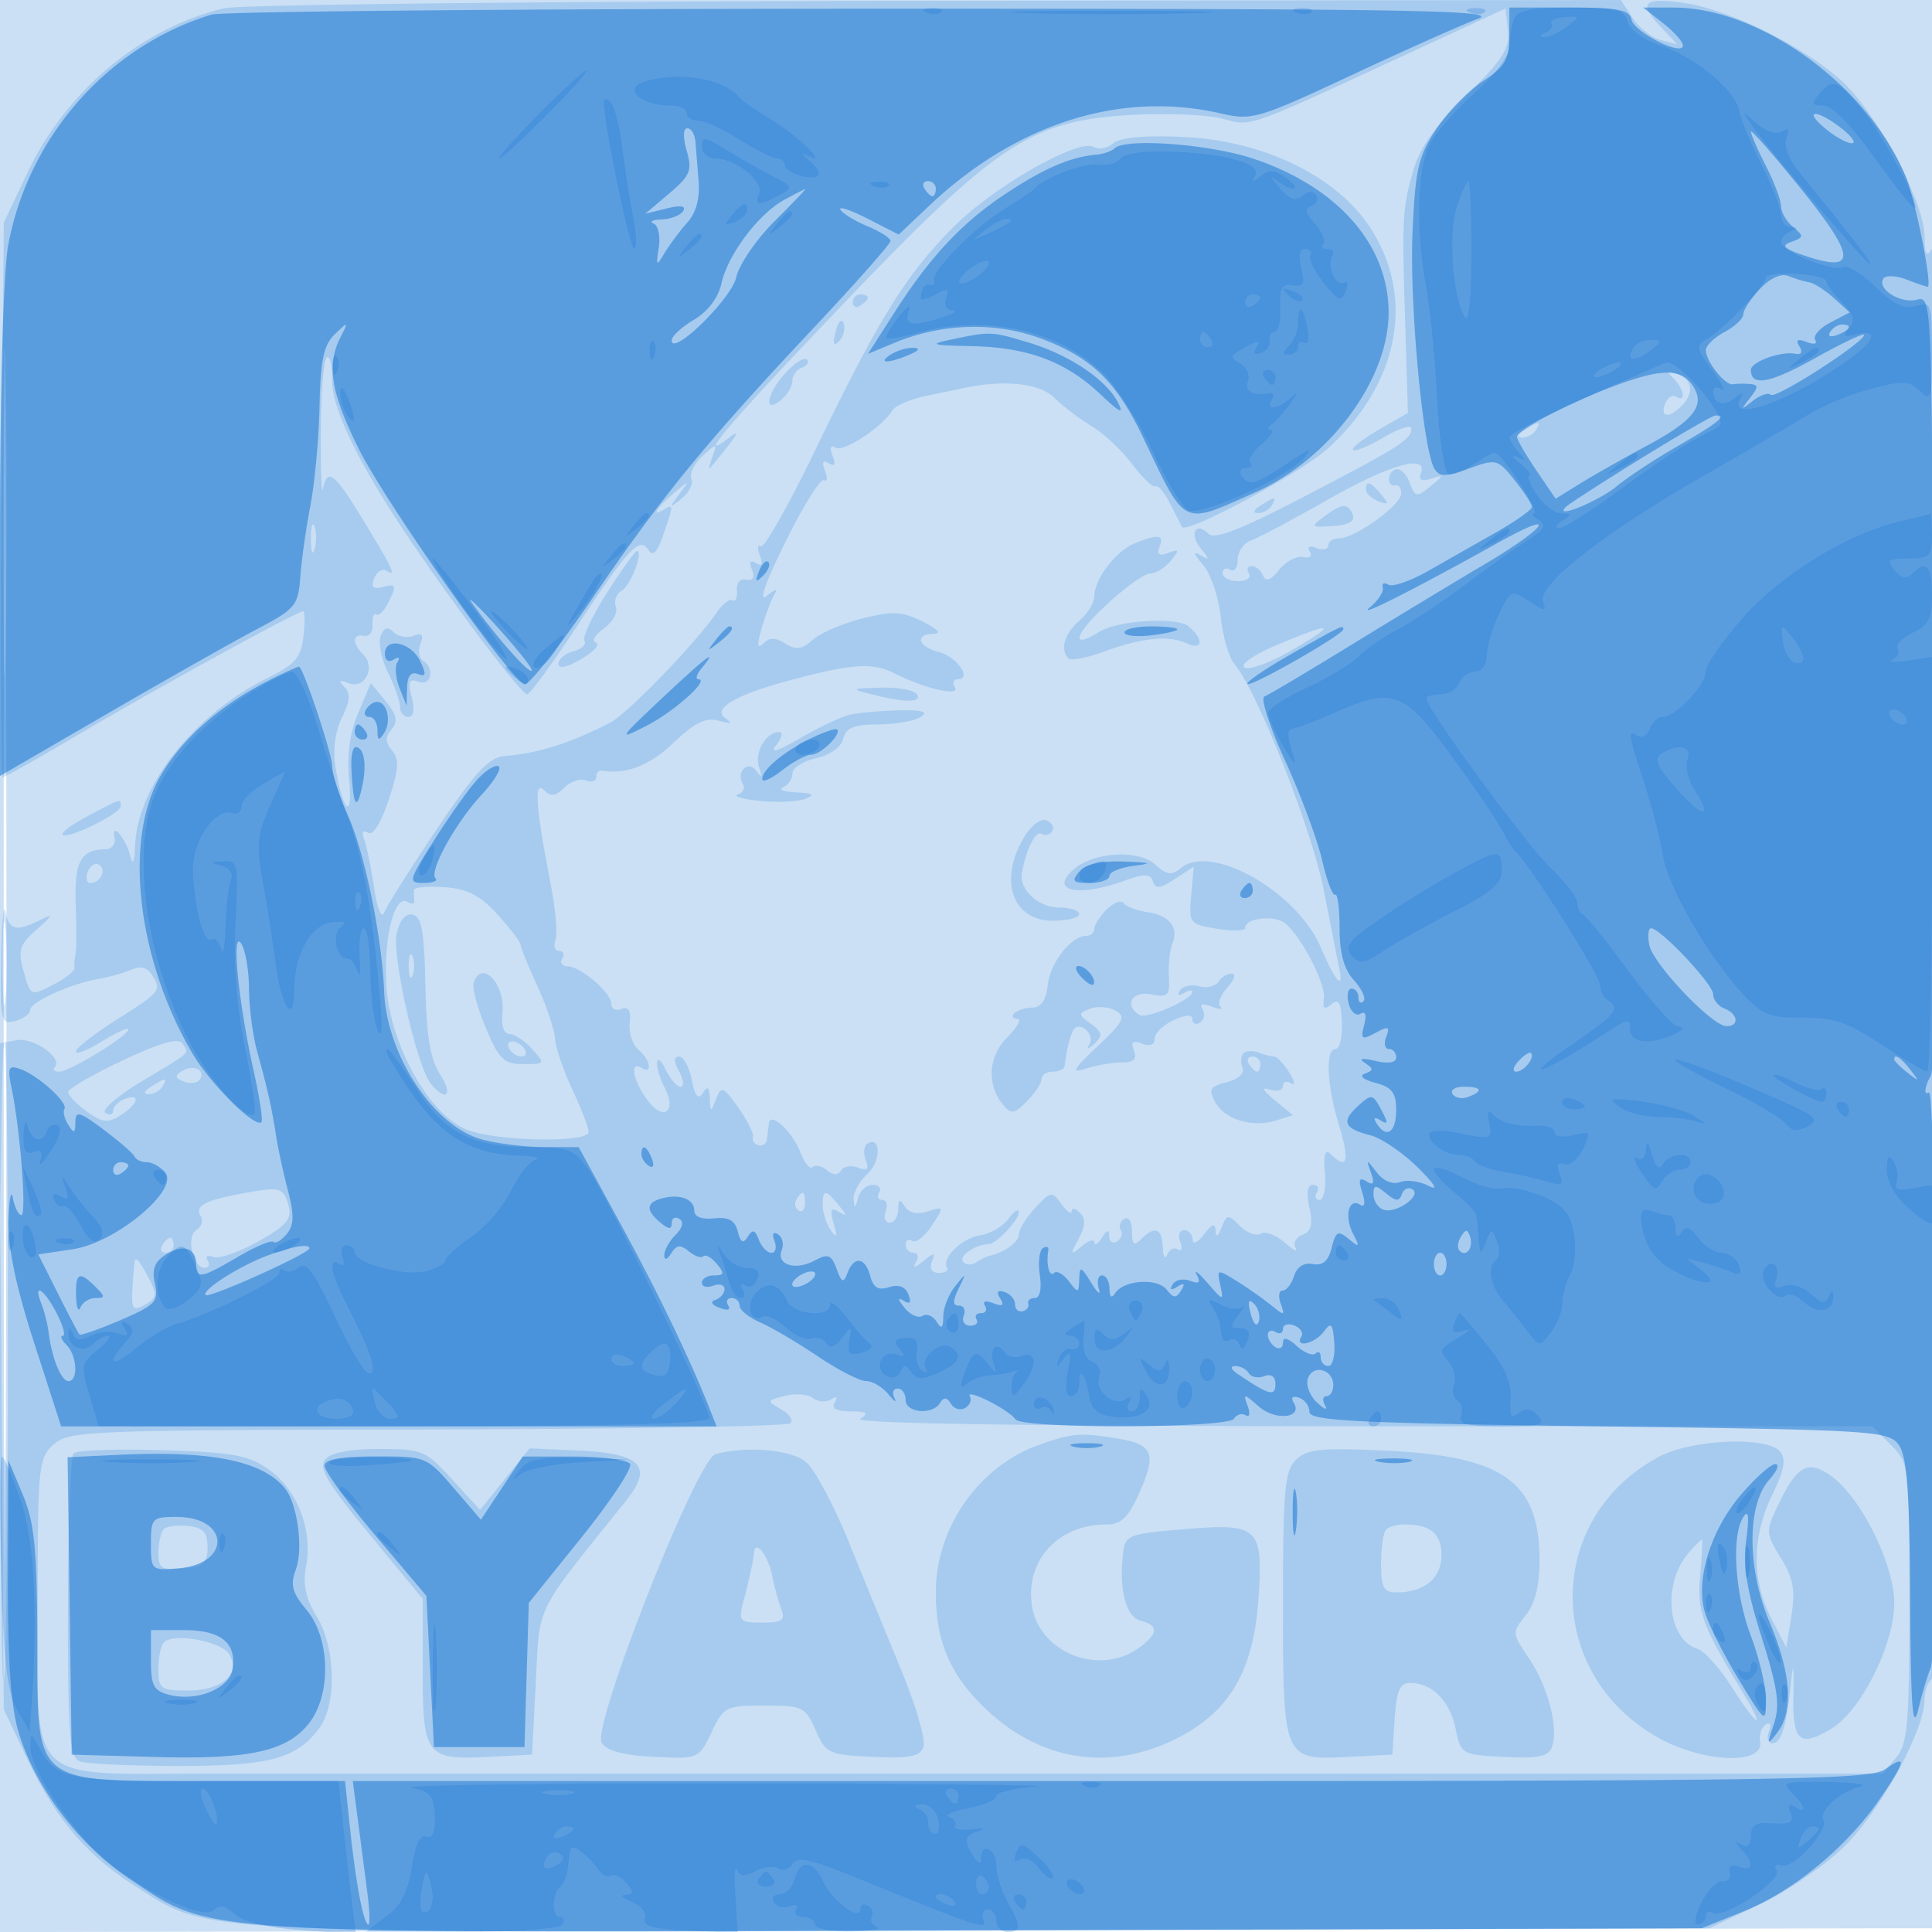
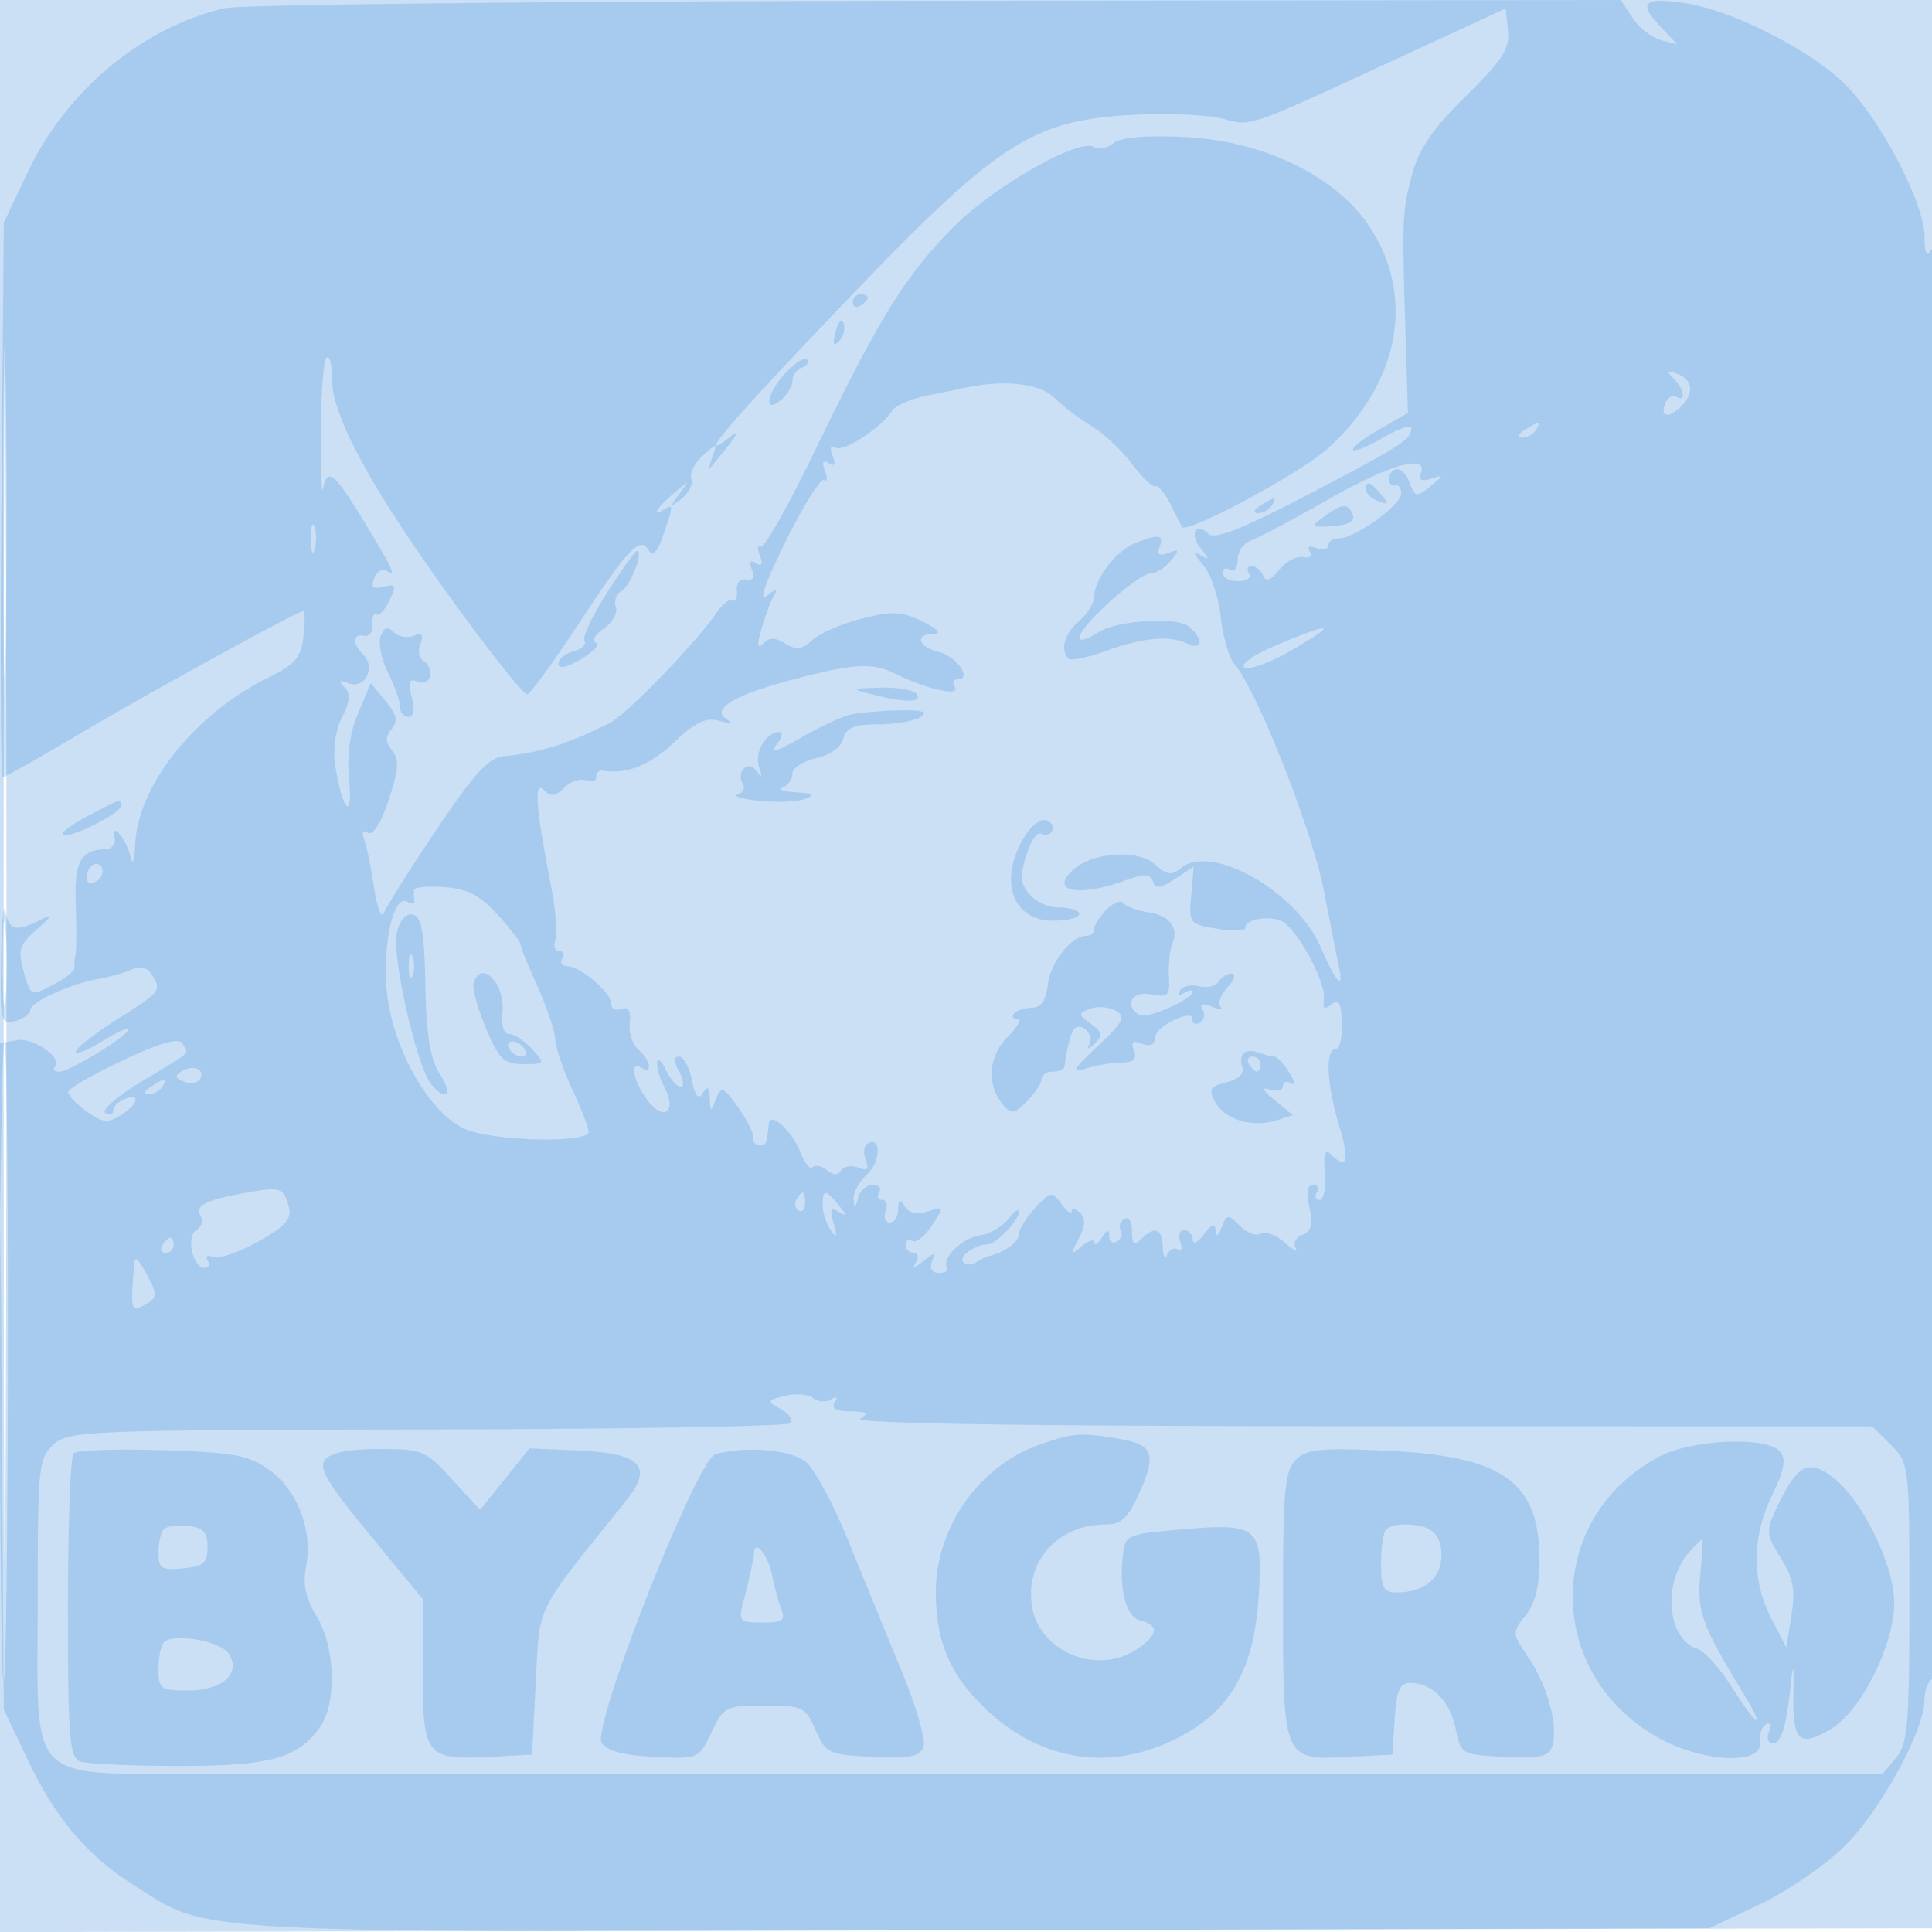
<svg xmlns="http://www.w3.org/2000/svg" width="256" height="256">
  <path fill="#1976D2" fill-opacity=".224" fill-rule="evenodd" d="M0 128.004v128.004l128.25-.254 128.25-.254.254-127.75L257.008 0H0v128.004m.485.496c0 70.4.119 99.053.265 63.672.146-35.38.146-92.98 0-128C.604 29.153.485 58.1.485 128.5" />
  <path fill="#1976D2" fill-opacity=".196" fill-rule="evenodd" d="M29.746 1.086C18.801 3.665 8.789 12.004 3.674 22.799L.5 29.5.194 66.25C.025 86.463.096 103 .351 103c.254 0 4.892-2.619 10.306-5.82C20.612 91.293 39.39 81 40.173 81c.234 0 .25 1.505.035 3.345-.324 2.772-1.104 3.694-4.549 5.381-9.842 4.819-17.441 14.353-17.753 22.274-.085 2.144-.324 2.725-.619 1.5-.574-2.388-2.599-4.788-2.108-2.5.176.825-.354 1.512-1.179 1.526-3.319.059-4.173 1.639-3.966 7.336.113 3.101.098 6.088-.033 6.638-.131.55-.188 1.328-.127 1.728.061.401-1.221 1.417-2.85 2.26-2.948 1.524-2.966 1.516-3.877-1.728-.805-2.864-.596-3.544 1.719-5.599 2.179-1.935 2.257-2.151.45-1.25-3.191 1.591-4.126 1.356-4.61-1.161-.239-1.237-.495 1.645-.57 6.406-.129 8.196-.03 8.629 1.864 8.134 1.1-.288 2-.944 2-1.458 0-1.053 5.415-3.51 9.082-4.122 1.33-.221 3.251-.762 4.269-1.202 1.218-.526 2.153-.323 2.735.596 1.36 2.148 1.271 2.264-4.538 5.943-2.999 1.899-5.474 3.827-5.5 4.285-.026.457 1.527-.142 3.452-1.332 1.925-1.19 3.5-1.907 3.5-1.594 0 .843-7.768 5.594-9.147 5.594-.652 0-.924-.262-.603-.583 1.177-1.178-2.79-3.993-5.048-3.583l-2.298.417.298 44.125L.5 226.5l3.103 6.547c3.737 7.887 7.855 12.764 14.175 16.785 10.147 6.457 5.936 6.235 112.295 5.938l96.427-.27 6.701-3.174c3.685-1.746 8.773-5.248 11.307-7.781 4.711-4.711 10.49-15.307 10.491-19.236.001-1.205.439-2.462.975-2.793.62-.383.959-35.08.935-95.763-.024-58.307-.395-94.598-.959-93.707-.675 1.067-.923.625-.935-1.662-.023-4.772-6.507-16.784-11.318-20.97-5.184-4.511-14.618-9.13-20.425-10-5.441-.816-6.248-.082-3.328 3.026l2.285 2.433-2.179-.57c-1.198-.314-2.877-1.635-3.729-2.936L214.77 0l-90.635.1c-49.849.056-92.324.499-94.389.986M186.5 7.136c-21.52 9.958-20.607 9.638-24.5 8.595-1.925-.515-7.183-.748-11.685-.517-13.576.698-17.985 3.552-38.366 24.84C96.666 56.016 91.808 61.717 96.75 57.89c1.605-1.243.804 0-2.649 4.11-.231.275-.104-.375.283-1.444.677-1.875.632-1.881-1.274-.156-1.086.983-1.76 2.349-1.497 3.034.263.685-.33 1.88-1.317 2.656-1.674 1.314-1.695 1.274-.313-.59 1.468-1.98 1.46-1.981-.75-.095C86.945 67.357 86.21 68.606 88 67.5c1.261-.78 1.251-.52-.131 3.447-.78 2.236-1.378 2.847-1.924 1.964-1.171-1.895-2.636-.343-9.457 10.023C73.207 87.921 70.22 92 69.85 92c-.767 0-9.517-11.542-15.593-20.568C47.435 61.296 44 54.224 44 50.311c0-2.004-.328-3.316-.73-2.915-.401.402-.747 4.864-.768 9.917-.021 5.053.116 8.4.303 7.437.552-2.829 1.524-2.086 5.211 3.985 4.138 6.812 4.574 7.748 3.219 6.91-.564-.348-1.304.093-1.645.981-.464 1.209-.153 1.493 1.237 1.129 1.617-.422 1.718-.191.782 1.795-.592 1.253-1.37 2.098-1.73 1.875-.359-.222-.591.379-.516 1.336.075.956-.425 1.627-1.113 1.489-1.558-.312-1.619.981-.117 2.483 1.684 1.684.228 4.618-1.891 3.812-1.302-.496-1.456-.375-.61.478.844.85.764 1.881-.314 4.042-.898 1.8-1.228 4.276-.87 6.528.938 5.902 2.341 7.269 1.812 1.765-.315-3.282.084-6.235 1.202-8.887l1.674-3.971 1.947 2.379c1.495 1.827 1.683 2.698.81 3.75-.854 1.029-.835 1.736.077 2.835.962 1.159.866 2.513-.461 6.508-1.027 3.094-2.095 4.784-2.762 4.372-.674-.417-.863-.089-.497.864.324.845.918 3.73 1.32 6.411.421 2.806.985 4.205 1.33 3.298.33-.867 3.469-5.836 6.974-11.043 5.106-7.583 6.898-9.513 9-9.695 4.556-.394 8.587-1.667 13.936-4.401 2.289-1.169 11.365-10.536 14.122-14.573.788-1.154 1.75-1.902 2.137-1.662.388.239.643-.347.568-1.304-.078-.993.452-1.614 1.236-1.448.89.189 1.158-.269.761-1.302-.403-1.05-.216-1.349.547-.877.781.483.944.157.5-1-.362-.944-.299-1.494.141-1.222.439.271 3.666-5.443 7.172-12.698 8.391-17.366 11.905-23.064 18.161-29.442 5.34-5.444 16.811-12.007 18.818-10.766.613.378 1.761.151 2.552-.505.935-.776 4.189-1.068 9.308-.835 10.453.475 20.083 5.1 24.583 11.806 6.21 9.258 4.046 20.882-5.492 29.499-3.579 3.234-18.716 11.37-19.3 10.374-.105-.177-.806-1.545-1.558-3.039-.752-1.494-1.637-2.55-1.967-2.348-.329.203-1.724-1.127-3.099-2.955-1.375-1.827-3.8-4.095-5.388-5.04-1.589-.944-3.796-2.625-4.906-3.735-1.893-1.893-6.538-2.425-11.706-1.342-.825.173-3.194.663-5.264 1.089-2.07.426-4.095 1.302-4.5 1.947-1.415 2.253-6.48 5.567-7.523 4.922-.66-.408-.807-.01-.394 1.066.443 1.156.28 1.482-.5 1-.781-.483-.944-.157-.5 1 .362.944.3 1.495-.137 1.224-.438-.27-2.724 3.395-5.08 8.146-2.702 5.449-3.626 8.103-2.501 7.19 1.182-.96 1.523-1.016 1.012-.165-.424.705-1.178 2.7-1.675 4.432-.662 2.31-.607 2.854.208 2.039.814-.814 1.595-.808 2.926.023 1.426.891 2.204.784 3.622-.496.993-.897 3.947-2.169 6.564-2.827 4.023-1.011 5.26-.949 8 .402 1.979.976 2.56 1.607 1.492 1.621-2.575.034-2.13 1.711.64 2.406 2.377.597 4.481 3.617 2.52 3.617-.566 0-.739.468-.385 1.04.809 1.309-3.879.258-7.907-1.774-3.011-1.519-5.642-1.347-14.118.926-7.046 1.889-10.171 3.745-8.385 4.981.988.683.741.777-.862.326-1.705-.479-3.15.225-6 2.926-3.201 3.034-6.228 4.211-9.503 3.693-.412-.065-.75.318-.75.851 0 .532-.617.731-1.371.442s-2.043.146-2.864.967c-1.153 1.153-1.768 1.223-2.695.308-1.347-1.329-1.082 2.247.935 12.663.623 3.217.891 6.479.595 7.25-.295.771-.075 1.401.49 1.401.566 0 .75.45.41 1s-.029 1.015.691 1.033c1.778.045 5.809 3.504 5.809 4.984 0 .658.609.963 1.353.678.939-.361 1.273.205 1.093 1.848-.143 1.301.373 2.892 1.147 3.534 1.595 1.324 1.939 3.37.407 2.423-1.656-1.023-1.083 1.834.879 4.386 2.118 2.754 3.839 1.325 2.167-1.8-.575-1.075-1.016-2.547-.978-3.27.037-.724.556-.304 1.152.934.597 1.238 1.483 2.25 1.968 2.25.485 0 .401-.9-.188-2-.751-1.403-.754-2-.01-2 .583 0 1.337 1.386 1.676 3.081.436 2.179.863 2.691 1.46 1.75.625-.987.865-.814.929.669.082 1.924.114 1.927.834.091.682-1.738.946-1.632 2.952 1.185 1.211 1.702 2.08 3.461 1.931 3.909-.15.448.178.928.728 1.065.55.137 1.056-.2 1.125-.75.069-.55.181-1.505.25-2.122.188-1.693 3.157 1.075 4.257 3.97.508 1.336 1.207 2.146 1.554 1.799.346-.346 1.194-.162 1.883.41.833.692 1.461.704 1.874.035.342-.552 1.36-.721 2.263-.375 1.225.47 1.481.214 1.011-1.011-.346-.903-.246-1.879.222-2.168 1.823-1.127 1.818 2.372-.006 4.023-1.063.962-1.881 2.467-1.817 3.344.094 1.296.202 1.267.573-.155.252-.963 1.126-1.75 1.943-1.75.817 0 1.208.45.868 1-.34.55-.156 1 .41 1 .565 0 .768.675.452 1.5-.317.825-.078 1.5.531 1.5s1.114-.787 1.122-1.75c.012-1.363.206-1.45.875-.393.554.874 1.647 1.107 3.07.656 2.165-.687 2.175-.649.515 1.884-.931 1.422-2.095 2.338-2.584 2.035-.49-.302-.891-.073-.891.509s.477 1.059 1.059 1.059.721.563.308 1.25c-.498.828-.172.781.964-.141 1.477-1.199 1.636-1.188 1.149.083-.344.895.023 1.475.933 1.475.824 0 1.308-.309 1.075-.686-.775-1.254 1.977-3.939 4.403-4.295 1.316-.194 3.003-1.188 3.75-2.21.748-1.022 1.359-1.392 1.359-.822 0 1.018-3.02 4.197-4 4.21-1.674.023-3.9 1.489-3.425 2.257.31.501 1.095.574 1.744.161.65-.413 1.406-.797 1.681-.853 1.98-.403 4-1.84 4-2.847 0-.663.974-2.25 2.165-3.528 2.068-2.221 2.224-2.243 3.5-.498.734 1.005 1.335 1.425 1.335.935s.492-.399 1.093.202c.79.79.745 1.745-.164 3.45-1.145 2.147-1.108 2.235.407.985.915-.755 1.671-.98 1.679-.5.009.479.452.197.985-.628.704-1.09.974-1.142.985-.191.008.72.472 1.026 1.031.681.559-.346.777-1.016.484-1.49-.293-.474-.075-1.144.484-1.49.574-.355 1.016.355 1.016 1.631 0 1.757.267 1.992 1.2 1.059 1.81-1.81 2.791-1.452 2.879 1.05.043 1.238.307 1.685.585.994.279-.691.913-1.005 1.41-.698.497.307.635-.14.308-.994-.328-.854-.098-1.552.511-1.552s1.121.563 1.139 1.25c.018.704.673.402 1.5-.691 1.072-1.417 1.487-1.552 1.538-.5.045.924.335.769.806-.432.69-1.756.841-1.767 2.422-.186.928.928 2.168 1.389 2.757 1.025.589-.364 2.02.17 3.18 1.186 1.16 1.016 1.809 1.333 1.443.703-.367-.63.042-1.417.907-1.749 1.173-.45 1.406-1.37.915-3.605-.431-1.963-.265-3.001.48-3.001.626 0 .86.45.52 1-.34.55-.179 1 .358 1 .537 0 .849-1.605.693-3.566-.2-2.524.028-3.255.783-2.5 2.161 2.161 2.534.946 1.129-3.684-1.666-5.489-1.895-10.25-.493-10.25.533 0 .91-1.57.838-3.488-.101-2.682-.422-3.247-1.389-2.445-.938.779-1.192.594-.999-.725.284-1.931-2.914-8.156-5.128-9.986-1.408-1.164-5.292-.721-5.292.603 0 .399-1.687.447-3.75.105-3.646-.603-3.741-.726-3.413-4.422l.338-3.803-2.488 1.63c-1.948 1.277-2.582 1.349-2.924.331-.354-1.055-1.093-1.065-3.921-.05-6.207 2.227-9.956 1.25-6.431-1.676 2.642-2.193 8.454-2.506 10.593-.571 1.595 1.444 2.238 1.541 3.466.522 4.027-3.342 15.364 3.089 18.55 10.521 1.955 4.562 3.084 5.823 2.42 2.704-.205-.963-1.114-5.569-2.02-10.237-1.557-8.015-8.885-26.585-11.83-29.975-.735-.846-1.565-3.694-1.845-6.329-.279-2.634-1.349-5.749-2.377-6.921-1.204-1.374-1.335-1.825-.368-1.268 1.3.749 1.314.635.107-.852-1.569-1.935-.673-3.634 1.023-1.938.795.795 4.293-.568 12.733-4.961C185.541 59.171 187 58.243 187 56.779c0-.537-1.632-.014-3.626 1.163s-3.833 1.932-4.087 1.678c-.253-.253 1.279-1.461 3.405-2.685l3.866-2.225-.328-10.605c-.473-15.279-.436-16.14.913-21.105.898-3.309 2.777-6.031 7.1-10.285 4.878-4.799 5.826-6.279 5.568-8.689l-.311-2.905-13 6.015M.451 68c0 19.525.134 27.513.297 17.75.164-9.762.164-25.737 0-35.5C.585 40.488.451 48.475.451 68M113 40.059c0 .582.45.781 1 .441s1-.816 1-1.059-.45-.441-1-.441-1 .477-1 1.059m-2.269 3.861c-.435 1.663-.305 2.054.437 1.312.582-.582.86-1.647.62-2.369-.25-.749-.703-.295-1.057 1.057m-6.56 5.398c-2.564 2.729-3.106 5.703-.671 3.682.825-.685 1.5-1.827 1.5-2.539 0-.712.563-1.495 1.25-1.741.688-.245.989-.731.671-1.079-.319-.348-1.557.407-2.75 1.677m117.579.823c1.432 1.443 1.697 3.254.355 2.424-.493-.305-1.153.119-1.469.941-.689 1.796.5 1.958 2.164.294 1.712-1.712 1.483-3.478-.55-4.252-1.403-.534-1.502-.417-.5.593M202 57c-.901.582-1.025.975-.309.985.655.008 1.469-.435 1.809-.985.767-1.242.421-1.242-1.5 0m-26 9.178c-4.675 2.661-9.287 5.112-10.25 5.447-.963.334-1.75 1.482-1.75 2.551 0 1.068-.45 1.664-1 1.324-.55-.34-1-.141-1 .441S162.927 77 164.059 77c1.132 0 1.781-.45 1.441-1-.34-.55-.179-1 .358-1 .536 0 1.21.563 1.496 1.25.367.881.998.66 2.139-.75.89-1.1 2.314-1.857 3.163-1.683.88.18 1.264-.138.892-.739-.396-.641-.043-.822.9-.46.854.328 1.552.173 1.552-.344 0-.518.65-.941 1.445-.941 2.098 0 8.222-4.419 8.222-5.933 0-.709-.33-1.201-.734-1.094-1.182.313-1.189-1.721-.007-2.115.592-.197 1.427.589 1.855 1.746.726 1.961.914 1.996 2.749.503 1.817-1.479 1.826-1.557.109-1.01-1.25.398-1.703.178-1.378-.669 1.024-2.67-4.054-1.255-12.261 3.417m5-1.285c0 .491.739 1.176 1.641 1.523 1.373.527 1.435.38.378-.893-1.44-1.735-2.019-1.916-2.019-.63M167 67c-.901.582-1.025.975-.309.985.655.008 1.469-.435 1.809-.985.767-1.242.421-1.242-1.5 0m8.441 1.456c-1.829 1.371-1.761 1.443 1.18 1.25 2.03-.134 2.954-.643 2.643-1.456-.62-1.621-1.446-1.577-3.823.206M41.195 71.5c.02 1.65.244 2.204.498 1.231.254-.973.237-2.323-.037-3-.274-.677-.481.119-.461 1.769m109.162.492C147.869 72.996 145 76.749 145 79c0 .856-.9 2.326-2 3.268-1.966 1.684-2.572 3.827-1.41 4.989.325.325 2.463-.096 4.75-.935 4.98-1.825 8.538-2.174 10.91-1.068 2.155 1.005 2.316-.539.236-2.266-1.536-1.274-9.39-.792-11.819.726-3.756 2.348-3.411.54.624-3.272 2.586-2.443 5.323-4.442 6.083-4.442.76 0 1.999-.759 2.754-1.687 1.197-1.473 1.156-1.606-.327-1.051-1.215.455-1.541.223-1.143-.813.622-1.621-.152-1.728-3.301-.457m-69.915 6.53c-1.943 3.038-3.292 5.912-2.998 6.387.293.475-.361 1.098-1.455 1.384-1.094.286-1.989 1.037-1.989 1.67 0 .725 1.121.488 3.037-.644 1.671-.987 2.539-1.96 1.93-2.163-.609-.203-.146-1.043 1.03-1.866 1.176-.824 1.901-2.114 1.612-2.867-.289-.754.059-1.72.773-2.147C83.59 77.555 85.326 73 84.394 73c-.23 0-2.009 2.485-3.952 5.522M50.44 84.295c-.343.895.092 3.065.968 4.82.875 1.756 1.592 3.798 1.592 4.539 0 .74.499 1.346 1.108 1.346.698 0 .864-.974.45-2.626-.53-2.112-.356-2.51.891-2.032 1.699.652 2.219-1.811.595-2.815-.526-.325-.673-1.33-.327-2.233.46-1.197.21-1.48-.922-1.046-.853.328-2.041.106-2.64-.493-.786-.786-1.264-.635-1.715.54m118.705 1.193c-3.047 1.288-4.87 2.564-4.231 2.959.619.383 3.479-.677 6.356-2.354 6.118-3.566 5.377-3.777-2.125-.605M115.5 92c4.437 1.129 6.698 1.129 6 0-.34-.55-2.504-.947-4.809-.882-3.959.112-4.025.161-1.191.882m-3 2.73c-1.1.274-4.025 1.666-6.5 3.094-3.087 1.782-4.069 2.06-3.128.886.755-.94.923-1.71.373-1.71-1.754 0-3.301 2.681-2.668 4.623.454 1.393.361 1.527-.358.52-1.085-1.52-2.767.161-1.772 1.772.311.503 0 1.112-.691 1.353-.691.241.643.627 2.964.859 2.321.231 5.021.104 6-.283 1.338-.529 1.035-.74-1.22-.853-1.65-.082-2.437-.376-1.75-.653.688-.278 1.25-1.106 1.25-1.842 0-.735 1.405-1.646 3.121-2.023 1.848-.406 3.324-1.458 3.617-2.579.384-1.47 1.421-1.897 4.629-1.909 2.273-.009 4.808-.452 5.633-.985 1.081-.699.244-.941-3-.869-2.475.056-5.4.325-6.5.599M11.656 108.116c-2.115 1.116-3.633 2.24-3.374 2.499.663.663 7.718-2.811 7.718-3.8 0-1.033.188-1.09-4.344 1.301m124.005 2.881c-3.375 5.714-1.513 11.003 3.874 11.003 1.906 0 3.465-.394 3.465-.875s-1.202-.875-2.672-.875c-2.719 0-5.308-2.399-4.92-4.558.567-3.157 1.822-5.668 2.595-5.19.472.292 1.112.12 1.422-.381.31-.501-.037-1.142-.77-1.423-.755-.29-2.055.708-2.994 2.299m-124.025 4.509c-.315.822-.164 1.494.336 1.494 1.356 0 2.198-1.777 1.149-2.425-.501-.31-1.169.109-1.485.931m43.246 2.384c-.066.336-.054.981.024 1.434.079.454-.318.539-.883.19-1.747-1.079-3.214 4.687-2.821 11.087.474 7.732 5.554 16.925 10.516 19.033 3.74 1.588 16.282 1.862 16.282.355 0-.556-.968-3.069-2.15-5.585-1.183-2.516-2.215-5.549-2.294-6.739-.079-1.191-1.136-4.34-2.35-6.998-1.213-2.658-2.219-5.133-2.235-5.5-.016-.367-1.392-2.165-3.057-3.996-2.297-2.526-3.978-3.396-6.97-3.609-2.169-.155-3.997-.007-4.062.328M.355 127.5c-.003 4.95.166 7.101.376 4.78.209-2.321.212-6.371.005-9-.206-2.629-.378-.73-.381 4.22m146.29-7.002c-.905.904-1.645 2.063-1.645 2.573 0 .511-.469.929-1.042.929-2.007 0-4.787 3.528-5.121 6.5-.225 2.002-.896 3.004-2.016 3.013-.924.007-2.012.344-2.417.75-.406.405-.233.737.384.737s.042 1.079-1.276 2.397c-2.557 2.557-2.816 6.327-.617 8.977 1.087 1.309 1.476 1.255 3.172-.441C137.13 144.87 138 143.55 138 143c0-.55.675-1 1.5-1s1.534-.338 1.577-.75c.216-2.122.83-4.491 1.281-4.942.935-.935 2.684.814 2.012 2.011-.451.802-.233.781.68-.065 1.116-1.036 1.032-1.473-.494-2.589-1.716-1.255-1.723-1.387-.11-2.006.949-.364 2.465-.249 3.368.257 1.407.787 1.074 1.454-2.336 4.678-3.419 3.232-3.627 3.649-1.478 2.97 1.375-.435 3.479-.789 4.676-.787 1.564.001 2.008-.438 1.577-1.561-.443-1.152-.16-1.394 1.073-.921 1.04.399 1.674.146 1.674-.666 0-.719 1.125-1.821 2.5-2.447 1.662-.757 2.5-.791 2.5-.102 0 .571.457.755 1.016.41.559-.346.71-1.124.336-1.729-.453-.734-.053-.86 1.203-.378 1.036.397 1.559.398 1.162.001s.024-1.546.936-2.553c.911-1.007 1.164-1.831.561-1.831-.603 0-1.398.489-1.768 1.087-.369.598-1.52.865-2.558.594-1.037-.271-2.181-.016-2.542.567-.385.624-.179.767.499.347.635-.392 1.155-.473 1.155-.18 0 1.018-6.064 3.664-7.029 3.067-2.071-1.28-.972-3.205 1.554-2.722 2.251.43 2.508.171 2.367-2.389-.087-1.579.122-3.546.464-4.371.878-2.114-.433-3.734-3.356-4.147-1.375-.194-2.772-.724-3.105-1.177-.332-.453-1.345-.083-2.25.822m-94.077 3.196c-.665 3.032 2.679 17.694 4.55 19.948 2.034 2.45 2.968 1.419 1.183-1.305-1.29-1.969-1.794-5.032-1.932-11.75-.148-7.167-.505-9.152-1.687-9.393-.949-.193-1.724.724-2.114 2.5m1.59 4.306c0 1.375.227 1.938.504 1.25.278-.687.278-1.812 0-2.5-.277-.687-.504-.125-.504 1.25m8.603 2.217c-.223.669.504 3.369 1.615 6 1.765 4.176 2.396 4.783 4.977 4.783 2.894 0 2.918-.043 1.147-2-.995-1.1-2.353-2-3.017-2-.721 0-1.087-1.098-.909-2.724.425-3.868-2.75-7.248-3.813-4.059M16.23 140.526c-3.977 1.87-7.216 3.754-7.199 4.187.018.433 1.13 1.586 2.473 2.563 2.044 1.487 2.77 1.57 4.468.509 2.356-1.471 2.73-2.992.528-2.147-.825.317-1.5 1.004-1.5 1.528s-.471.661-1.046.306c-.575-.356 1.556-2.214 4.736-4.128 6.919-4.167 6.357-3.649 5.485-5.06-.505-.817-2.848-.156-7.945 2.242M0 180.5c0 23.558.212 42.621.471 42.363.689-.69.799-83.927.111-84.614C.262 137.929 0 156.942 0 180.5M67.5 139c.34.55 1.068 1 1.618 1s.722-.45.382-1c-.34-.55-1.068-1-1.618-1s-.722.45-.382 1m97.267.567c-.346.346-.408 1.204-.138 1.907.291.759-.56 1.543-2.091 1.927-2.203.553-2.428.937-1.531 2.612 1.244 2.324 4.955 3.451 8.087 2.457l2.239-.71-2.417-1.973c-1.624-1.327-1.843-1.789-.666-1.411.963.308 1.75.099 1.75-.466 0-.566.483-.729 1.074-.364.59.365.482-.284-.241-1.441-.723-1.158-1.619-2.105-1.992-2.105-.372 0-1.3-.239-2.061-.531-.762-.292-1.667-.248-2.013.098M165.5 141c.34.55.816 1 1.059 1s.441-.45.441-1-.477-1-1.059-1-.781.45-.441 1m-141.382.927c-1.004.621-.946.925.266 1.39.854.328 1.799.196 2.1-.292.789-1.275-.849-2.036-2.366-1.098M20 144c-.901.582-1.025.975-.309.985.655.008 1.469-.435 1.809-.985.767-1.242.421-1.242-1.5 0m12.235 14.119c-5.13.94-6.48 1.676-5.623 3.062.354.573.088 1.386-.591 1.806-1.395.862-.48 5.013 1.105 5.013.546 0 .717-.445.381-.989-.336-.543.003-.753.753-.465s3.428-.63 5.951-2.04c3.592-2.008 4.474-2.994 4.067-4.551-.689-2.636-1.063-2.75-6.043-1.836m73.308.812c-.317.512-.193 1.167.274 1.456.467.289.85-.13.85-.931 0-1.686-.316-1.833-1.124-.525m3.472.819c.009.963.488 2.425 1.066 3.25.81 1.157.896.956.377-.875-.52-1.839-.366-2.191.685-1.558 1.124.677 1.121.526-.015-.875-1.735-2.138-2.132-2.127-2.113.058M21.5 165c-.34.55-.141 1 .441 1S23 165.55 23 165s-.198-1-.441-1-.719.45-1.059 1m-3.633 2.083c-.074.23-.215 1.85-.314 3.602-.157 2.796.044 3.066 1.647 2.208 1.522-.814 1.634-1.344.677-3.185-1.332-2.562-1.825-3.205-2.01-2.625M104 184.961c-2.406.619-2.425.685-.508 1.766 1.095.618 1.659 1.456 1.252 1.863-.407.406-22.069.778-48.137.825-45.14.081-47.497.176-49.502 1.99C5.107 193.213 5 194.267 5 212.155c0 24.764-1.915 22.841 22.75 22.859 10.313.008 64.425.01 120.25.004l101.5-.009 1.75-2.115c1.527-1.846 1.75-4.466 1.75-20.55 0-18.24-.026-18.461-2.455-20.889L248.091 189l-67.796-.015c-44.139-.01-67.272-.354-66.295-.985 1.165-.753.872-.973-1.309-.985-1.866-.01-2.57-.403-2.096-1.17.452-.73.274-.882-.484-.413-.659.407-1.741.323-2.405-.187-.663-.51-2.331-.638-3.706-.284m33.637 6.504C129.674 194.304 124 202.429 124 210.992c0 6.317 1.743 10.598 6.085 14.939 7.338 7.339 16.712 8.968 25.733 4.472 7.144-3.559 10.33-9.023 10.956-18.789.597-9.302.011-9.824-10.073-8.971-7.249.612-7.609.761-7.898 3.249-.555 4.775.385 8.344 2.329 8.853 2.469.645 2.359 1.798-.355 3.698-5.23 3.664-13.108.48-14.039-5.674-.905-5.982 3.477-10.769 9.858-10.769 1.969 0 2.898-.885 4.362-4.155 2.333-5.211 1.858-6.448-2.769-7.213-5.049-.835-6.108-.751-10.552.833m82.263 1.526c-15.381 8.129-15.339 29.009.074 37.399 5.885 3.202 13.749 3.461 13.249.435-.152-.921.181-1.956.739-2.302.597-.368.77.013.42.925-.328.854-.106 1.552.492 1.552 1.189 0 1.876-2.343 2.495-8.5.231-2.301.344-1.562.266 1.741-.154 6.557.759 7.414 5.096 4.777 3.906-2.376 8.269-11.134 8.269-16.6 0-5.047-4.299-13.811-8.204-16.723-3.191-2.38-4.668-1.591-7.266 3.883-1.58 3.329-1.56 3.637.434 6.864 1.656 2.68 1.948 4.256 1.41 7.618l-.677 4.239-2.009-3.9c-2.595-5.037-2.544-10.781.143-16.311 1.61-3.314 1.868-4.746 1.034-5.75-1.69-2.037-11.646-1.63-15.965.653m-210.15-.419c-.412.419-.75 9.638-.75 20.488 0 17.065.213 19.808 1.582 20.333.87.334 6.742.607 13.049.607 12.261 0 15.852-.996 18.808-5.217 2.22-3.168 1.979-10.586-.474-14.608-1.477-2.423-1.856-4.238-1.397-6.685.888-4.732-1.162-10.064-4.89-12.722-2.744-1.957-4.679-2.313-14.178-2.611-6.05-.19-11.338-.003-11.75.415m33.339.821c-.922 1.111.268 3.121 5.877 9.928L56 211.855v9.45c0 11.315.458 11.923 8.666 11.497l5.834-.302.5-9.59c.549-10.534-.349-8.726 11.942-24.035 3.664-4.563 2.046-6.299-6.214-6.669l-6.563-.294-3.278 4.08-3.279 4.079-3.688-4.036c-3.524-3.854-3.957-4.035-9.682-4.035-3.903 0-6.396.486-7.149 1.393m51.72-.715c-2.45.646-16.432 36.108-15.084 38.256.672 1.071 2.861 1.658 6.924 1.858 5.92.292 5.946.281 7.629-3.25 1.623-3.402 1.9-3.542 7.025-3.542 5.06 0 5.41.168 6.767 3.25 1.364 3.099 1.714 3.264 7.556 3.544 4.864.234 6.252-.033 6.737-1.297.336-.875-.959-5.395-2.876-10.044a4269.475 4269.475 0 0 1-7.044-17.203c-1.957-4.812-4.481-9.537-5.611-10.5-1.954-1.665-7.798-2.186-12.023-1.072m76.885.771c-1.461 1.461-1.694 4.066-1.694 18.931 0 20.782.034 20.863 8.528 20.427l5.972-.307.305-4.75c.24-3.746.676-4.75 2.059-4.75 2.892 0 5.264 2.387 6.008 6.049.692 3.403.781 3.455 6.427 3.751 4.453.234 5.858-.046 6.323-1.257.949-2.473-.471-8.041-2.999-11.767-2.277-3.356-2.287-3.473-.474-5.712 1.243-1.535 1.851-3.908 1.851-7.224 0-10.543-4.748-13.923-20.556-14.633-8.515-.383-10.316-.192-11.75 1.242m-149.981 9.172c-.392.392-.713 1.791-.713 3.109 0 2.102.4 2.358 3.25 2.083 2.716-.262 3.25-.723 3.25-2.813 0-1.932-.576-2.567-2.537-2.796-1.396-.163-2.859.025-3.25.417m161.954.046c-.367.366-.667 2.391-.667 4.5 0 3.207.337 3.833 2.066 3.833 3.66 0 5.934-1.888 5.934-4.928 0-2.864-1.459-4.072-4.915-4.072-.963 0-2.052.3-2.418.667m40.106 3.083c-3.524 4.014-2.859 11.453 1.138 12.722.933.296 2.975 2.561 4.538 5.033 3.424 5.417 4.699 6.062 1.473.745-5.441-8.968-6.061-10.673-5.635-15.5.231-2.613.33-4.75.221-4.75-.109 0-.89.787-1.735 1.75m-123.85-.059c-.104 1.101-.577 3.276-1.427 6.559-.668 2.578-.511 2.75 2.503 2.75 2.653 0 3.097-.306 2.538-1.75-.372-.963-.929-2.997-1.236-4.521-.53-2.623-2.213-4.775-2.378-3.038m-78.209 11.928c-.393.393-.714 1.989-.714 3.548 0 2.624.287 2.833 3.878 2.833 4.565 0 7.09-2.235 5.463-4.834-1.069-1.706-7.342-2.831-8.627-1.547" />
-   <path fill="#1976D2" fill-opacity=".541" fill-rule="evenodd" d="M28 1.937C14.308 6.128 3.744 18.116 1.089 32.474.448 35.944 0 51.618 0 70.593v32.226l14.25-8.267c7.837-4.547 16.725-9.569 19.75-11.16 5.138-2.702 5.519-3.155 5.786-6.892.157-2.2.761-6.475 1.342-9.5.581-3.025 1.127-8.972 1.214-13.214.125-6.089.552-8.091 2.025-9.5 1.803-1.725 1.828-1.711.75.398-1.873 3.664-1.275 7.348 2.393 14.741 3.512 7.08 20.106 30.665 21.99 31.255.55.172 4.6-4.962 9-11.408 9.278-13.593 15.007-20.596 29.216-35.713C113.372 37.542 118 32.309 118 31.931c0-.379-1.36-1.252-3.021-1.94-1.662-.688-3.284-1.676-3.605-2.195-.321-.519 1.284.009 3.565 1.173l4.149 2.116 3.979-3.77c11.563-10.957 25.414-15.347 38.733-12.274 4.089.943 4.937.693 17.357-5.114 7.181-3.358 14.697-6.709 16.7-7.446 3.094-1.138-9.094-1.338-80.857-1.325-46.475.009-85.625.36-87 .781M199.988 4.75c-.011 3.175-.545 4.095-3.486 6-1.91 1.237-4.699 4.101-6.196 6.365-2.375 3.588-2.777 5.336-3.142 13.67-.416 9.527 1.384 28.865 2.918 31.348.665 1.075 1.476 1.067 4.552-.045 3.631-1.313 3.811-1.268 6.049 1.529 1.269 1.586 2.309 3.182 2.312 3.548.003.365-2.132 1.879-4.745 3.364a27023.87 27023.87 0 0 0-9.023 5.13c-2.35 1.337-4.724 2.152-5.275 1.812-.551-.341-.878-.168-.727.384.151.552-.625 1.74-1.725 2.639-1.9 1.553 5.822-2.348 17.25-8.716 7.948-4.428 6.223-1.891-2.032 2.989-3.97 2.347-11.943 7.169-17.718 10.717-5.775 3.547-10.936 6.61-11.47 6.806-.533.196.712 4.036 2.768 8.533 2.055 4.497 4.252 10.408 4.882 13.135.629 2.728 1.409 4.796 1.732 4.596.324-.2.588 1.797.588 4.437 0 3.321.588 5.449 1.911 6.91 1.05 1.161 1.613 2.409 1.25 2.772-.364.363-.661.135-.661-.506 0-.642-.408-1.167-.906-1.167-.499 0-.673.895-.387 1.989.286 1.094.99 1.698 1.564 1.343.657-.405.836.149.485 1.494-.496 1.896-.326 2.014 1.494 1.04 1.725-.923 1.954-.841 1.433.518-.341.889-.184 1.616.348 1.616.533 0 .969.499.969 1.108 0 .698-1.02.872-2.75.47-1.802-.419-2.28-.325-1.387.271 1.151.767 1.151.986 0 1.407-.813.296-.253.793 1.387 1.229 2.197.585 2.75 1.313 2.75 3.623 0 2.947-1.307 3.822-2.595 1.737-.463-.748-.272-.881.54-.379.993.614 1.009.316.075-1.428-1.121-2.095-1.273-2.119-3.076-.487-2.263 2.047-1.859 3.003 1.64 3.881 1.431.359 4.248 2.271 6.259 4.25 2.265 2.227 2.828 3.164 1.479 2.461-1.197-.625-2.906-.856-3.798-.514-.974.374-2.2-.125-3.074-1.254-1.417-1.826-1.437-1.825-.783.039.492 1.399.329 1.702-.604 1.125-.957-.592-1.098-.225-.563 1.461.456 1.437.345 2.022-.307 1.619-1.505-.93-2.082 1.572-.894 3.881.91 1.771.842 1.847-.594.662-1.41-1.163-1.705-1.009-2.253 1.175-.443 1.765-1.186 2.407-2.495 2.155-1.169-.225-2.093.362-2.478 1.574-.338 1.064-1.019 1.934-1.515 1.934s-.614.787-.263 1.75c.586 1.608.482 1.623-1.281.187-1.056-.859-3.11-2.301-4.564-3.203-2.572-1.597-2.631-1.581-2.165.562.462 2.124.401 2.114-1.693-.296-1.194-1.375-1.834-1.861-1.421-1.08.548 1.035.309 1.25-.881.794-.898-.345-1.941-.127-2.318.484-.445.72-.226.826.622.302.92-.569 1.069-.421.502.497-.656 1.061-1.013 1.042-1.905-.103-1.238-1.591-5.714-1.291-6.832.457-.472.738-.74.523-.75-.601-.008-.963-.451-1.75-.984-1.75-.532 0-.726.787-.431 1.75.296.963-.152.625-.995-.75-1.381-2.251-1.541-2.301-1.601-.5-.063 1.867-.155 1.885-1.385.266-.724-.954-1.61-1.442-1.968-1.084-.613.613-1.06-1.192-.745-3.006.079-.454-.243-.586-.714-.294-.472.291-.657 1.9-.412 3.574.27 1.837.005 3.044-.667 3.044-.612 0-1.001.338-.863.75.137.412-.2.863-.75 1s-1-.275-1-.917c0-.641-.625-1.375-1.389-1.629-.933-.311-1.126-.037-.586.836.582.942.33 1.118-.913.641-1.019-.391-1.468-.257-1.105.33.336.544.108.989-.507.989s-.886.375-.603.833c.283.459-.097.834-.846.834-.748 0-1.13-.6-.849-1.334.282-.733-.002-1.333-.63-1.333-.841 0-.855-.594-.052-2.25 1.047-2.161 1.029-2.173-.465-.309-.855 1.068-1.562 2.868-1.57 4-.012 1.561-.227 1.726-.889.681-.48-.758-1.322-1.101-1.871-.761-.549.339-1.612-.139-2.362-1.064-.914-1.127-.955-1.436-.124-.937.846.508 1.046.243.631-.838-.398-1.037-1.279-1.368-2.559-.962-1.433.455-2.096.064-2.498-1.47-.656-2.509-2.134-2.72-3.013-.43-.542 1.413-.759 1.332-1.453-.543-.694-1.878-1.125-2.039-2.909-1.084-2.565 1.373-5.103.56-4.353-1.394.303-.79.076-1.731-.505-2.09-.643-.397-.824-.045-.462.899.328.854.146 1.552-.404 1.552s-1.297-.775-1.661-1.722c-.513-1.336-.841-1.429-1.468-.415-.602.974-.941.795-1.333-.703-.385-1.473-1.222-1.932-3.139-1.722-1.605.176-2.613-.206-2.613-.992 0-1.549-1.873-2.283-4.25-1.667-2.146.557-2.225 1.582-.25 3.221 1.118.928 1.5.944 1.5.063 0-.649.453-.901 1.008-.558.624.386.434 1.196-.5 2.13-.83.829-1.501 2.038-1.493 2.686.01.723.367.623.924-.257.707-1.117 1.223-1.174 2.327-.258.78.647 1.65.945 1.934.661.283-.283 1.084.171 1.78 1.009 1.045 1.259.983 1.524-.358 1.524-.892 0-1.622.436-1.622.969 0 .532.675.709 1.5.393.825-.317 1.5-.115 1.5.448 0 .563-.54 1.203-1.199 1.423-.738.246-.525.659.551 1.072 1.048.402 1.506.275 1.141-.316-.336-.544-.134-.989.448-.989.582 0 1.059.46 1.059 1.021 0 .562 1.237 1.562 2.75 2.221 1.512.66 4.938 2.675 7.612 4.479 2.674 1.803 5.55 3.279 6.39 3.279.84 0 2.173.787 2.962 1.75.789.963 1.149 1.188.801.5-.348-.687-.156-1.25.426-1.25s1.059.675 1.059 1.5c0 1.733 3.549 2.039 4.566.393.487-.787.904-.75 1.447.128.42.68 1.271.921 1.892.538.62-.383.888-1.085.594-1.56-.293-.474.816-.19 2.464.633 1.649.822 3.258 1.916 3.576 2.431.798 1.291 28.171 1.216 28.971-.079.346-.559 1.042-.761 1.548-.448.511.316.627-.231.261-1.234-.618-1.692-.528-1.688 1.474.069 2.204 1.934 5.889 1.541 4.631-.494-.428-.693-.161-.956.687-.673.764.254 1.389 1.1 1.389 1.879 0 1.189 6.163 1.497 38.331 1.917 36.479.476 38.4.594 39.75 2.441 1.095 1.498 1.443 6.184 1.522 20.5.08 14.281.328 17.637 1.078 14.559.535-2.2 1.276-4.675 1.646-5.5 1.055-2.351.813-76.893-.247-76.239-.529.326-.604-.246-.176-1.347.942-2.424.85 4.498.714-53.57-.117-50.181-.137-50.652-2.123-50.132-2.166.566-5.305-1.401-4.449-2.787.289-.467 1.663-.416 3.055.113 1.391.529 2.657.962 2.813.962.682 0-1.609-11.53-2.909-14.642C247.485 11.342 233.253 1 221.739 1h-4.009l2.635 2.073C221.814 4.212 223 5.541 223 6.024c0 1.507-6.482-1.757-6.823-3.435-.263-1.291-1.809-1.589-8.25-1.589H200l-.012 3.75m41.873 12.283c1.298 1.082 2.873 1.957 3.5 1.945.626-.012.014-.902-1.361-1.978-3.268-2.556-5.211-2.526-2.139.033M90.993 19.976c.751 2.618.472 3.298-2.32 5.661L85.5 28.323l2.834-.702c1.864-.461 2.614-.345 2.191.339-.354.572-1.629 1.076-2.834 1.119-1.205.043-1.694.284-1.086.535.607.251.917 1.678.689 3.171-.383 2.5-.321 2.557.782.715.658-1.1 2.004-2.9 2.989-4 1.167-1.302 1.692-3.222 1.506-5.5l-.429-5.25c-.078-.962-.561-1.75-1.072-1.75-.557 0-.587 1.196-.077 2.976M232 17.44c0 .352.9 2.404 2 4.56 1.1 2.156 2 4.558 2 5.338 0 .779.719 2.014 1.597 2.742 1.45 1.204 1.429 1.385-.234 1.968-1.443.506-1.021.91 1.995 1.905 6.723 2.219 6.543.065-.747-8.964-3.636-4.504-6.611-7.901-6.611-7.549m-84.334 2.227c-.367.367-1.454.738-2.416.824-3.367.3-6.79 1.761-11.75 5.015-5.931 3.891-10.196 8.417-14.982 15.898l-3.513 5.492 3.424-1.431c6.38-2.665 13.506-2.868 19.637-.557 6.616 2.494 9.874 5.672 13.417 13.092 5.715 11.966 5.013 11.62 14.764 7.284C176.151 60.881 184 50.333 184 41.426c0-8.96-6.712-16.623-17.845-20.374-5.825-1.962-17.069-2.804-18.489-1.385M122.5 25c.34.55.816 1 1.059 1s.441-.45.441-1-.477-1-1.059-1-.781.45-.441 1m-18.593 1.49c-3.414 1.856-7.475 7.268-8.312 11.076-.413 1.883-1.801 3.715-3.632 4.797-1.63.962-2.963 2.196-2.963 2.741 0 2.237 7.932-5.517 8.557-8.365.364-1.656 2.625-4.974 5.026-7.375 2.4-2.4 4.264-4.346 4.141-4.324-.123.022-1.391.674-2.817 1.45m129.295 11.795c-1.211 1.289-2.202 2.801-2.202 3.36 0 .56-1.125 1.619-2.5 2.355s-2.486 1.824-2.468 2.419c.045 1.529 2.575 4.686 3.606 4.5.474-.086 1.48-.103 2.234-.037 1.164.1 1.164.385 0 1.868-1.248 1.591-1.211 1.624.402.357.976-.765 2.043-1.123 2.372-.795.608.609 12.354-6.935 12.354-7.935 0-.302-2.929 1.089-6.509 3.091-5.979 3.344-8.491 3.799-8.491 1.54 0-1.055 3.967-2.504 5.85-2.137.845.164 1.064-.2.586-.974-.537-.87-.255-1.042.952-.578.972.373 1.464.25 1.134-.283-.32-.518.578-1.549 1.995-2.291l2.577-1.35-2.095-1.896c-1.152-1.043-2.636-1.988-3.297-2.101-.661-.113-1.899-.487-2.75-.831-.937-.379-2.417.299-3.75 1.718m9.305 5.704c-.35.566.051.734.941.393 1.732-.665 2.049-1.382.611-1.382-.518 0-1.216.445-1.552.989M126 45c-2.993.63-2.59.756 2.782.868 7.433.156 12.472 2.052 17.093 6.433 2.546 2.413 3.1 2.663 2.252 1.019-1.568-3.045-6.446-6.311-11.858-7.94-4.932-1.484-5.011-1.487-10.269-.38m-8 2c-1.828 1.181-.249 1.181 2.5 0 1.319-.567 1.489-.878.5-.914-.825-.031-2.175.381-3 .914m96.5 3.923c-6.051 2.196-13.5 6.029-13.5 6.946 0 .367 1.154 2.365 2.564 4.441l2.565 3.773 3.344-2.067c1.84-1.136 5.73-3.341 8.644-4.898 6.249-3.339 7.854-5.351 6.276-7.868-1.496-2.386-3.991-2.468-9.893-.327m2.818 9.902c-5.05 3.121-9.482 5.982-9.849 6.357-1.656 1.695 4.323-.741 6.748-2.749 1.495-1.237 5.207-3.673 8.25-5.414 5.163-2.954 6.583-4.124 4.783-3.944-.412.042-4.882 2.629-9.932 5.75M100.564 75.707c-.542 1.425-.428 1.54.56.56.684-.679.991-1.486.683-1.793-.308-.308-.867.247-1.243 1.233m-37.912 4.356c3.217 4.459 7.416 9.202 7.803 8.813.205-.207-1.882-2.851-4.639-5.876-2.757-3.025-4.181-4.347-3.164-2.937m32.22 4.687c-1.243 1.586-1.208 1.621.378.378C96.916 83.821 97.445 83 96.622 83c-.207 0-.995.787-1.75 1.75M149 83.799c0 .44 1.575.616 3.5.391 1.925-.225 3.5-.585 3.5-.799 0-.215-1.575-.391-3.5-.391s-3.5.36-3.5.799m22.18 2.814c-3.475 1.969-6.122 3.778-5.881 4.02.446.446 12.701-6.549 12.701-7.25 0-.617-.201-.522-6.82 3.23M51 86.621c0 .877.478 1.201 1.155.784.679-.42.884-.277.498.348-.361.584-.235 2.116.282 3.405l.938 2.342.064-2.357c.042-1.568.521-2.181 1.43-1.832 1.084.415 1.15.064.32-1.694C54.496 85.092 51 84.349 51 86.621m36.599 6.013c-5.666 5.339-5.746 5.482-2 3.57C89.346 94.291 94.142 90 92.533 90c-.428 0-.218-.675.467-1.5 2.367-2.852.477-1.406-5.401 4.134M35.5 90.229c-6.396 3.265-11.324 7.614-14.213 12.545-4.946 8.44-3.14 24.269 4.198 36.791 2.356 4.019 8.322 9.961 9.16 9.123.217-.217-.248-3.273-1.033-6.791-2.016-9.035-2.983-18.809-1.671-16.897.565.825 1.038 3.525 1.049 6 .012 2.475.505 6.244 1.097 8.375 1.363 4.91 1.914 7.368 2.494 11.125.254 1.65.96 4.909 1.569 7.243.857 3.287.82 4.589-.164 5.774-.699.842-1.491 1.311-1.76 1.042-.269-.269-2.382.62-4.696 1.976-4.88 2.86-5.53 2.98-5.53 1.024 0-2.199-1.69-2.769-3.982-1.343-1.539.958-1.918 1.946-1.493 3.89.517 2.363.089 2.814-4.574 4.82-2.83 1.217-5.272 2.069-5.428 1.894-.155-.176-1.445-2.634-2.865-5.462l-2.582-5.142 4.568-.685c5.687-.853 14.144-7.876 12.243-10.167-.623-.75-1.714-1.364-2.426-1.364-.712 0-1.444-.338-1.628-.75-.183-.412-2.02-2.01-4.083-3.551-3.247-2.425-3.752-2.559-3.765-1-.013 1.483-.178 1.544-.934.349-.506-.799-.738-1.746-.516-2.105.516-.835-3.478-4.448-5.844-5.285-1.581-.56-1.725-.232-1.143 2.601C2.698 149.86 3.551 161 2.83 161c-.38 0-.886-1.012-1.124-2.25-.239-1.238-.495.121-.57 3.018-.093 3.606.985 8.736 3.414 16.25L8.1 189h86.85l-.886-2.25c-2.616-6.636-6.818-15.363-11.797-24.5L76.681 152l-4.591-.006c-2.524-.003-6.249-.466-8.276-1.029-6.386-1.774-12.573-11.155-12.912-19.579-.297-7.358-2.602-18.505-4.854-23.469-1.102-2.43-2.014-5.317-2.027-6.417-.017-1.564-3.623-12.444-4.359-13.156-.089-.086-1.962.762-4.162 1.885M48.5 94c-.34.55-.141 1 .441 1s1.066.787 1.074 1.75c.013 1.413.187 1.479.908.341.972-1.536.365-4.091-.971-4.091-.459 0-1.112.45-1.452 1M47 97c0 .55.477 1 1.059 1s.781-.45.441-1-.816-1-1.059-1-.441.45-.441 1m60.5.811c-3.607 1.749-6.5 4.16-6.5 5.417 0 .504 1.186-.016 2.635-1.155 1.449-1.14 3.194-2.073 3.877-2.073 1.265 0 4.097-2.803 3.381-3.346-.216-.164-1.743.357-3.393 1.157m-60.94 3.939c.229 4.933.664 5.805 1.372 2.75.718-3.1.359-5.5-.823-5.5-.372 0-.619 1.237-.549 2.75m16.696 1.531c-1.12 1.22-3.674 4.807-5.676 7.969-3.473 5.484-3.54 5.75-1.444 5.75 1.209 0 1.917-.281 1.574-.624-.908-.907 2.66-7.356 6.146-11.111 1.652-1.779 2.65-3.452 2.219-3.719-.431-.266-1.7.514-2.819 1.735M143 115.5c-1.053 1.268-.84 1.5 1.378 1.5 1.442 0 2.622-.421 2.622-.937 0-.515 1.463-1.118 3.25-1.34 2.571-.319 2.284-.436-1.378-.563-3.054-.106-5.05.35-5.872 1.34m21.5 2.5c-.34.55-.141 1 .441 1s1.059-.45 1.059-1-.198-1-.441-1-.719.45-1.059 1m54.042 7.217c.479 2.488 8.276 10.7 10.208 10.75 1.745.046 1.565-1.632-.25-2.329-.825-.316-1.5-1.173-1.5-1.904 0-1.319-6.99-8.734-8.235-8.734-.357 0-.458.998-.223 2.217m-75.331 4.182c.709.77 1.447 1.25 1.639 1.067.593-.564-.91-2.466-1.948-2.466-.54 0-.401.63.309 1.399m58 11.202c-.71.769-.849 1.399-.309 1.399 1.038 0 2.541-1.902 1.948-2.466-.192-.183-.93.297-1.639 1.067m49.789-.223c0 .207.787.995 1.75 1.75 1.586 1.243 1.621 1.208.378-.378-1.307-1.666-2.128-2.195-2.128-1.372m-58.527 4.578c.325.526 1.252.703 2.059.393 2.067-.793 1.824-1.349-.591-1.349-1.132 0-1.793.43-1.468.956M85 152.941c0 .518.445 1.216.989 1.552.566.35.734-.051.393-.941-.665-1.732-1.382-2.049-1.382-.611m-70 2.118c0 .582.45.781 1 .441s1-.816 1-1.059-.45-.441-1-.441-1 .477-1 1.059m167 3.212c0 .833.581 1.738 1.292 2.011 1.621.622 5.186-1.868 3.853-2.692-.536-.331-1.164-.037-1.397.654-.331.984-.783.959-2.085-.116-1.423-1.175-1.663-1.154-1.663.143m11.583 5.595c-.431.697-.513 1.537-.183 1.867.895.895 1.871-.421 1.387-1.871-.338-1.016-.574-1.016-1.204.004m-158.139 2.503c-3.694 1.367-8.787 4.622-8.18 5.228.469.469 13.736-5.511 13.736-6.191 0-.649-2.257-.257-5.556.963M190 167.5c0 .825.375 1.5.833 1.5.459 0 .834-.675.834-1.5s-.375-1.5-.834-1.5c-.458 0-.833.675-.833 1.5m-84 1.5c-.793.49-1.217 1.116-.942 1.391.275.275 1.149.099 1.942-.391.793-.49 1.217-1.116.942-1.391-.275-.275-1.149-.099-1.942.391m-95.921 2.75c.043 1.512.306 2.188.583 1.5.278-.687 1.174-1.25 1.993-1.25 1.312 0 1.311-.177-.012-1.5-2.133-2.133-2.654-1.879-2.564 1.25m-4.594 1c.384.963.812 2.65.95 3.75.438 3.469 1.665 6.5 2.632 6.5 1.339 0 1.151-3.382-.267-4.8-.66-.66-.873-1.2-.474-1.2s.027-1.35-.826-3c-1.663-3.215-3.174-4.153-2.015-1.25m160.246 1.33c.354 1.352.807 1.806 1.057 1.057.24-.722-.038-1.787-.62-2.369-.742-.742-.872-.351-.437 1.312m4.269 2.01c0 .566-.45.75-1 .41s-1-.168-1 .382.45 1.278 1 1.618c.55.34 1 .072 1-.596 0-.791.639-.636 1.831.443 1.007.912 2.132 1.356 2.5.989.368-.368.669-.144.669.497 0 .642.457 1.167 1.016 1.167.559 0 .911-1.378.782-3.063-.195-2.564-.419-2.808-1.376-1.5-1.187 1.624-3.961 2.244-2.987.668.305-.493-.119-1.153-.941-1.469-.822-.315-1.494-.111-1.494.454m-6 5.959c4.141 2.811 5 3.048 5 1.379 0-1.033-.545-1.433-1.468-1.079-.807.31-1.734.133-2.059-.393-.325-.526-1.127-.949-1.782-.941-.725.01-.604.414.309 1.034m9.325.545c-.332.866.194 2.306 1.179 3.234.978.919 1.463 1.11 1.078.422-.385-.687-.298-1.25.192-1.25.491 0 .893-.656.893-1.457 0-2.071-2.625-2.817-3.342-.949m-31.075 9.095c.963.252 2.537.252 3.5 0 .963-.251.175-.457-1.75-.457s-2.713.206-1.75.457M15.729 192.77l-6.771.322.271 19.704L9.5 232.5l11 .309c12.534.352 17.51-.735 20.446-4.468 2.98-3.787 2.822-11.272-.316-15.014-1.912-2.28-2.19-3.31-1.438-5.327 1.035-2.774.225-8.779-1.459-10.816-2.999-3.629-9.805-4.994-22.004-4.414m27.281 1.48c.006.688 3.043 4.843 6.75 9.234l6.74 7.983.5 10.017.5 10.016h12l.284-9.553.284-9.553 7.014-8.715c3.857-4.794 6.74-9.157 6.407-9.697-.334-.54-3.671-.982-7.415-.982h-6.808l-2.77 4.185-2.769 4.185-3.614-4.2c-3.584-4.167-3.667-4.201-10.363-4.185-4.73.01-6.747.389-6.74 1.265m139.752-.543c1.244.239 3.044.23 4-.02s-.062-.446-2.262-.435c-2.2.011-2.982.216-1.738.455M1.056 209.091c-.039 10.907.381 17.044 1.399 20.426 2.182 7.249 7.975 14.937 14.577 19.345 11.308 7.552 6.834 7.278 113.468 6.94l95-.302 5.647-2.283c6.457-2.611 13.553-8.467 17.879-14.755 3.552-5.163 3.728-6.104.751-4.019-1.975 1.384-13.371 1.557-102.628 1.557H46.742l.69 5.25c.379 2.887.95 7.275 1.269 9.75.32 2.475.335 4.275.034 4-.687-.628-1.628-5.802-2.409-13.25l-.604-5.75H27.996c-24.087 0-22.977.906-23.052-18.823C4.898 205.133 4.55 201.693 3 198l-1.888-4.5-.056 15.591m229.626-11.032c-4.005 4.678-6.031 11.252-4.789 15.535.463 1.598 2.476 5.606 4.472 8.906 3.526 5.828 3.63 5.907 3.632 2.761.002-1.782-.897-5.607-1.996-8.5-2.127-5.595-2.61-13.279-.992-15.761.674-1.034.791-.088.376 3.046-.45 3.403.064 6.652 2.045 12.922 2.149 6.802 2.453 8.954 1.622 11.454-.944 2.836-.907 2.925.462 1.137 2.173-2.838 1.823-7.82-1.026-14.588-3.017-7.167-3.029-15.611-.027-18.928 1.017-1.124 1.364-2.043.772-2.043-.592 0-2.64 1.826-4.551 4.059m-59.396 2.441c.008 2.75.202 3.756.432 2.236.229-1.52.223-3.77-.014-5-.237-1.23-.425.014-.418 2.764M20 204.56c0 3.487.076 3.554 3.649 3.25 7.035-.598 6.787-6.81-.271-6.81-3.205 0-3.378.183-3.378 3.56m0 15.421c0 3.394.362 4.072 2.457 4.598 3.686.925 7.987-.854 8.37-3.462.507-3.46-1.581-5.117-6.449-5.117H20v3.981" />
-   <path fill="#1976D2" fill-opacity=".261" fill-rule="evenodd" d="M122.813 1.683c.721.289 1.584.253 1.916-.079.332-.332-.258-.568-1.312-.525-1.165.048-1.402.285-.604.604m13.382.063c5.882.176 15.782.177 22 .001s1.405-.32-10.695-.321c-12.1-.001-17.187.143-11.305.32m35.618-.063c.721.289 1.584.253 1.916-.079.332-.332-.258-.568-1.312-.525-1.165.048-1.402.285-.604.604m23 0c.721.289 1.584.253 1.916-.079.332-.332-.258-.568-1.312-.525-1.165.048-1.402.285-.604.604m5.794.899c-.334.87-.607 2.501-.607 3.624 0 1.169-1.938 3.748-4.534 6.032-2.493 2.195-5.193 5.267-6 6.827-1.692 3.274-1.896 11.182-.488 19.001.539 2.989 1.195 9.703 1.46 14.92.264 5.218.938 9.639 1.496 9.825.558.186 2.026-.37 3.263-1.236 1.236-.866 2.538-1.575 2.893-1.575.927 0 6.09 7.997 5.174 8.015-.42.009-.142.409.618.891 1.075.681.742 1.279-1.5 2.695-1.585 1.001-5.357 3.684-8.382 5.964-3.025 2.279-6.986 4.908-8.803 5.843-1.817.934-4.138 2.533-5.158 3.553-1.021 1.021-4.147 2.907-6.947 4.191-2.801 1.285-5.073 2.789-5.05 3.342.023.553.951 2.581 2.061 4.506 1.111 1.925 1.734 2.6 1.384 1.5-1.04-3.273-1.038-3.904.013-4.015.55-.059 2.8-.914 5-1.901 8.034-3.603 9.41-3.133 15.647 5.333 3.072 4.171 6.163 8.708 6.869 10.083.706 1.375 1.564 2.725 1.908 3C202.53 114.286 212 129.224 212 130.471c0 .776.45 1.689 1 2.029 1.742 1.076 1.121 1.915-4.002 5.407-8.53 5.813-4.863 4.637 4.338-1.392 2.399-1.571 2.664-1.584 2.664-.13 0 1.013.839 1.609 2.25 1.6 2.262-.016 6.265-1.941 4.095-1.97-.636-.008-3.557-3.277-6.493-7.265-2.935-3.987-5.678-7.4-6.094-7.583-.417-.184-.758-.883-.758-1.554s-1.612-2.771-3.581-4.667C202.129 111.78 189 93.888 189 92.57c0-.313.852-.57 1.893-.57s2.152-.675 2.469-1.5c.316-.825 1.264-1.5 2.107-1.5.888 0 1.531-.881 1.531-2.099 0-1.154.718-3.612 1.595-5.461 1.55-3.266 1.664-3.316 4.017-1.774 2.11 1.382 2.347 1.391 1.84.068-.827-2.154 8.139-9.186 21.249-16.666 5.939-3.389 12.259-7.081 14.044-8.204 1.785-1.124 5.453-2.625 8.152-3.337 4.295-1.133 5.106-1.095 6.505.304 1.464 1.464 1.598 1.029 1.598-5.184 0-6.434-.108-6.748-2.1-6.115-1.556.493-2.959-.166-5.414-2.545-1.822-1.767-3.754-2.939-4.293-2.606-1.214.75-8.193-2.071-8.193-3.311 0-.497.563-1.13 1.25-1.408 1-.403 1-.52 0-.583-.687-.043-1.25-.769-1.25-1.612 0-.844-1.162-3.827-2.582-6.629-1.421-2.803-2.763-6.051-2.984-7.217-.517-2.728-5.876-7.117-10.59-8.673-2.074-.684-3.893-2.029-4.169-3.081C215.258 1.269 214.18 1 208.201 1c-5.449 0-7.121.348-7.594 1.582m4.969.54c.24.389-.129.935-.82 1.214-.691.278-.78.542-.197.585.582.043 1.932-.57 3-1.363 1.893-1.407 1.888-1.438-.24-1.292-1.199.082-1.984.467-1.743.856M71.474 15.026C68.223 18.312 65.818 21 66.129 21c.78 0 11.962-11.242 11.571-11.633-.173-.173-2.975 2.374-6.226 5.659m14.276-4.337C82.261 11.601 84.676 14 89.082 14c1.055 0 1.918.45 1.918 1s.684 1 1.52 1 3.302 1.125 5.48 2.5c2.178 1.375 4.419 2.5 4.98 2.5.561 0 1.02.398 1.02.883 0 1.036 3.634 2.15 4.427 1.357.298-.298-.239-1.183-1.193-1.965-1.033-.848-1.128-1.114-.234-.657 3.016 1.54-1.081-2.506-4.862-4.803-2.001-1.215-3.863-2.503-4.138-2.863-1.869-2.441-7.551-3.491-12.25-2.263M241 12.5c-1.031 1.242-.923 1.502.628 1.512 1.17.007 3.725 2.622 6.815 6.973 2.718 3.83 5.111 6.794 5.317 6.588.64-.639-4.511-10.123-7.294-13.43-2.988-3.552-3.703-3.767-5.466-1.643m-161 .992C80 16.332 83.442 33 84.028 33c.387 0 .325-1.913-.138-4.25-.463-2.337-1.114-6.5-1.446-9.25-.333-2.75-1.019-5.428-1.524-5.95-.506-.523-.92-.548-.92-.058m152.069 3.057C234.371 19.846 247.275 35 247.78 35c.41 0-2.11-3.279-9.436-12.277-1.34-1.647-2.005-3.443-1.632-4.414.435-1.134.249-1.403-.605-.875-.707.437-2.136-.026-3.351-1.086-2.084-1.819-2.095-1.815-.687.201M93 19.418c0 .87.8 1.582 1.777 1.582 2.643 0 6.437 3 5.822 4.604-.646 1.681-.118 1.744 2.57.306 1.967-1.053 1.94-1.141-.79-2.557-1.555-.807-4.302-2.378-6.103-3.492-2.8-1.73-3.276-1.794-3.276-.443m55.505 1.574c-.383.62-1.719.992-2.97.828-2-.262-7.139 1.683-8.535 3.231-.275.305-2.075 1.523-4 2.706-3.969 2.44-9.627 8.209-9.25 9.431.137.447-.088.699-.5.562-.701-.234-1.25.551-1.25 1.785 0 .295.89.059 1.977-.523 1.614-.863 1.87-.778 1.394.465-.341.886-.018 1.565.772 1.623.746.055.232.46-1.143.9-4.174 1.337-5.27 1.158-4.594-.75.37-1.043-.165-.746-1.324.735-1.07 1.367-1.793 2.637-1.607 2.823.185.186 2.067-.143 4.181-.73 8.76-2.432 18.331-.408 24.25 5.129 1.873 1.752 4.935 6.496 6.804 10.542 1.869 4.045 4.022 7.595 4.783 7.887 1.827.701 12.907-4.309 15.204-6.875 1.356-1.513.838-1.361-2.087.613-4.263 2.878-5.184 3.124-6.11 1.626-.34-.55-.066-1 .608-1 .674 0 .934-.292.577-.648-.357-.357.312-1.482 1.486-2.5 1.174-1.019 1.729-1.859 1.232-1.867-.497-.009-.453-.346.097-.75s1.653-1.635 2.452-2.735c1.152-1.588 1.163-1.742.05-.75-1.689 1.506-3.373 1.659-2.487.225.349-.563.263-.96-.191-.881-2.284.397-3.484-.236-2.973-1.568.311-.81-.162-1.881-1.052-2.379-1.414-.791-1.33-1.06.662-2.126 1.801-.964 2.121-.962 1.52.009-.495.801-.276 1.054.63.725.764-.278 1.277-1.011 1.139-1.63-.137-.619.154-1.125.647-1.125.494 0 .832-1.462.75-3.25-.118-2.605.206-3.19 1.635-2.949 1.45.245 1.663-.173 1.141-2.25-.412-1.644-.225-2.551.528-2.551.642 0 .942.364.668.808-.275.445.523 2.091 1.773 3.659 1.959 2.457 2.363 2.614 2.929 1.14.361-.941.258-1.465-.228-1.165-1.066.659-2.331-2.248-1.537-3.532.309-.501.01-.91-.664-.91s-.924-.301-.556-.669c.367-.368-.12-1.558-1.084-2.646-1.29-1.456-1.421-2.093-.496-2.417.691-.241.989-.872.661-1.402-.375-.607-1.061-.576-1.854.082-.919.762-1.766.438-3.135-1.202-1.031-1.235-1.234-1.683-.451-.996.782.688 1.869 1.25 2.414 1.25.545 0 .119-.638-.947-1.417-1.495-1.094-2.269-1.151-3.383-.25-1.064.86-1.263.863-.754.014.972-1.621-3.593-2.976-10.957-3.251-3.718-.138-6.425.216-6.845.896m-32.692 3.691c.721.289 1.584.253 1.916-.079.332-.332-.258-.568-1.312-.525-1.165.048-1.402.285-.604.604m77.222 2.711c-1.146 3.471-.549 11.85 1.039 14.606.531.921.877-2.262.896-8.25.016-5.363-.16-9.75-.392-9.75-.233 0-.927 1.527-1.543 3.394m-96.054 1.129c-1.057 1.273-.995 1.42.378.893.902-.347 1.641-1.032 1.641-1.523 0-1.286-.579-1.105-2.019.63m5.891 1.227c-1.243 1.586-1.208 1.621.378.378 1.666-1.307 2.195-2.128 1.372-2.128-.207 0-.995.788-1.75 1.75m27.569.805c-1.83 1.467-1.798 1.487.559.365 3.061-1.458 3.628-1.92 2.358-1.92-.537 0-1.849.7-2.917 1.555M90.872 32.75c-1.243 1.586-1.208 1.621.378.378C92.916 31.821 93.445 31 92.622 31c-.207 0-.995.788-1.75 1.75m37.699 2.821c-1.059.775-1.7 1.633-1.425 1.908.275.275 1.366-.133 2.425-.908 1.059-.774 1.701-1.632 1.426-1.907-.275-.275-1.367.133-2.426.907m105.424 1.202c-.006 1.023-5.66 6.94-7.747 8.108-1.604.898-1.555 1.212.645 4.187 1.308 1.77 1.867 2.902 1.242 2.516-.624-.386-1.135-.3-1.135.19 0 1.739 1.336 2.192 2.85.967.979-.792 1.285-.826.848-.096-2.371 3.956 7.957-.022 15.552-5.99 2.361-1.855 2.21-3.009-.307-2.35-1.643.429-1.831.265-.933-.817.86-1.036.639-1.839-.943-3.421-1.137-1.137-2.069-2.404-2.072-2.817-.003-.413-1.803-.852-4-.977s-3.997.1-4 .5m-63.262 2.351c.679.684 1.486.991 1.793.683.308-.308-.247-.867-1.233-1.243-1.425-.542-1.54-.428-.56.56m-5.733.935c0 .582.45.781 1 .441s1-.816 1-1.059-.45-.441-1-.441-1 .477-1 1.059m7 2.741c0 .99-.54 2.34-1.2 3-.933.933-.933 1.2 0 1.2.66 0 1.2-.477 1.2-1.059s.385-.821.856-.53c.47.291.643-.583.383-1.941-.552-2.886-1.239-3.258-1.239-.67M159 45c0 .55.477 1 1.059 1s.781-.45.441-1-.816-1-1.059-1-.441.45-.441 1m-72.921 1.583c.048 1.165.285 1.402.604.605.289-.722.253-1.585-.079-1.917-.332-.332-.568.258-.525 1.312m130.38-.516c-1.089 1.762.059 2.009 2.114.454 1.692-1.28 1.721-1.461.236-1.489-.93-.018-1.988.448-2.35 1.035m21.982 1.488c-1.864 1.494-1.852 1.512.309.465 1.238-.6 2.25-1.3 2.25-1.555 0-.765-.519-.544-2.559 1.09M44.079 48.583c.048 1.165.285 1.402.604.605.289-.722.253-1.585-.079-1.917-.332-.332-.568.258-.525 1.312M212 49c-.825.533-1.05.969-.5.969s1.675-.436 2.5-.969c.825-.533 1.05-.969.5-.969s-1.675.436-2.5.969m5 .653c-9.418 4.009-17 7.709-17 8.295 0 .359.563 1.258 1.25 1.999 1.014 1.093.967 1.211-.25.626-.825-.397-.626-.013.441.853 1.068.866 1.62 1.574 1.227 1.574s.023 1.125.924 2.5 2.374 2.507 3.273 2.515c1.421.014 1.439.143.135.985-.825.533-.999.976-.387.985.613.008 4.213-2.278 8-5.08 3.788-2.802 8.237-5.784 9.887-6.627 1.65-.843 3.164-1.676 3.364-1.853 1.208-1.062-5.698-9.07-7.196-8.343-.092.044-1.743.752-3.668 1.571M167.5 50c.34.55.816 1 1.059 1s.441-.45.441-1-.477-1-1.059-1-.781.45-.441 1M45.086 52c-.031.825.381 2.175.914 3 1.181 1.828 1.181.249 0-2.5-.567-1.319-.878-1.489-.914-.5m169.355 9.555c-1.864 1.494-1.852 1.512.309.465 1.238-.6 2.25-1.3 2.25-1.555 0-.765-.519-.544-2.559 1.09M83.872 69.75c-1.243 1.586-1.208 1.621.378.378C85.916 68.821 86.445 68 85.622 68c-.207 0-.995.787-1.75 1.75m167.86-.661c-6.946 1.636-15.599 6.941-20.751 12.722-2.74 3.074-4.981 6.32-4.981 7.214 0 1.79-3.998 5.975-5.707 5.975-.594 0-1.349.704-1.679 1.563-.33.86-1.053 1.284-1.607.941-1.367-.845-1.294-.317.869 6.278 1.031 3.145 2.129 7.415 2.44 9.489.616 4.113 5.943 13.362 10.61 18.422 2.571 2.789 3.578 3.189 7.946 3.155 4.107-.032 5.97.604 10.418 3.557 2.979 1.977 5.708 3.595 6.064 3.595.355 0 .646-12.364.646-27.475V87.05l-3.25.485c-1.787.266-2.685.217-1.994-.111.691-.327 1.003-1.004.694-1.505-.31-.501.588-1.435 1.994-2.075 2.095-.955 2.556-1.857 2.556-5.005 0-3.89-.752-4.687-2.642-2.797-.724.724-1.435.57-2.323-.5-1.107-1.333-.858-1.542 1.843-1.542 2.802 0 3.122-.307 3.122-3 0-1.65-.113-2.955-.25-2.9-.137.056-1.946.5-4.018.989m-54.291 2.466c-1.864 1.494-1.852 1.512.309.465 1.238-.6 2.25-1.3 2.25-1.555 0-.765-.519-.544-2.559 1.09M80.872 73.75c-1.243 1.586-1.208 1.621.378.378C82.916 72.821 83.445 72 82.622 72c-.207 0-.995.787-1.75 1.75m-19.753 6.304c3.805 5.424 7.542 9.512 5.349 5.851C64.895 83.279 57.762 74 57.316 74c-.244 0 1.467 2.724 3.803 6.054m17.262-2.804c-.405.688-1.379 2.375-2.164 3.75-1.371 2.4-1.361 2.42.251.5 2.031-2.42 3.782-5.5 3.126-5.5-.262 0-.808.563-1.213 1.25M67 83.5c1.292 1.375 2.574 2.5 2.849 2.5.275 0-.557-1.125-1.849-2.5-1.292-1.375-2.574-2.5-2.849-2.5-.275 0 .557 1.125 1.849 2.5m169.221 1.422c.153 1.332.842 2.607 1.529 2.833 1.701.56 1.573-.963-.279-3.314-1.481-1.88-1.521-1.864-1.25.481M72.229 85.961c-1.25 1.042-1.862 2.148-1.36 2.458.502.31 1.647-.557 2.545-1.928 1.94-2.96 1.802-3.022-1.185-.53M67 88.409c0 .19.675.906 1.5 1.591.865.718 1.5.815 1.5.229 0-.558-.675-1.274-1.5-1.591-.825-.316-1.5-.419-1.5-.229m-34 3.496c-5.901 3.759-10.528 8.707-12.449 13.313-3.22 7.719-1.189 22.001 4.706 33.096 2.819 5.305 7.42 10.343 8.479 9.284.236-.237-.333-4.173-1.266-8.746-1.117-5.477-1.548-11.139-1.262-16.584.412-7.863.332-8.262-1.637-8.152-1.791.1-1.824.18-.248.587 1.126.292 1.605 1.043 1.25 1.966-.315.822-.625 3.595-.689 6.163-.064 2.567-.323 3.875-.576 2.906-.253-.969-.827-1.535-1.277-1.257-.992.613-2.172-3.606-2.457-8.781-.223-4.039 2.854-8.724 5.213-7.938.667.223 1.216-.195 1.219-.929.004-.733 1.307-2.073 2.897-2.977l2.891-1.645-2.001 4.525c-1.74 3.933-1.866 5.259-.962 10.144.573 3.091 1.337 7.982 1.699 10.869.717 5.728 2.47 8.157 2.47 3.425 0-4.735 2.175-8.636 5-8.969 1.678-.198 2.078-.007 1.216.58-1.311.893-.667 4.215.818 4.215.45 0 1.056.787 1.346 1.75.29.963.413.063.274-2-.139-2.062.107-3.75.547-3.75.439 0 .831 2.588.869 5.75.039 3.162.466 6.65.95 7.75.569 1.296.697-.113.364-4-.969-11.311-2.348-19.148-4.237-24.072-1.039-2.71-2.874-8.191-4.076-12.178-1.203-3.987-2.723-7.241-3.379-7.231-.655.01-3.217 1.309-5.692 2.886M250.5 95c.34.55 1.068 1 1.618 1s.722-.45.382-1c-.34-.55-1.068-1-1.618-1s-.722.45-.382 1m-145 4c-.34.55.057 1 .882 1s1.778-.45 2.118-1c.34-.55-.057-1-.882-1s-1.778.45-2.118 1m114.661.879c-1.038.658-.615 1.673 1.883 4.519 3.526 4.016 5.06 4.217 2.513.33-.881-1.346-1.319-3.185-.973-4.087.687-1.79-1.154-2.2-3.423-.762M56 114c-.591 1.105-.659 2-.152 2 .505 0 1.154-.9 1.442-2 .287-1.1.356-2 .152-2-.205 0-.853.9-1.442 2m136.5 1.796c-2.75 1.518-7.161 4.247-9.803 6.066-3.924 2.702-4.585 3.568-3.616 4.736 1.016 1.224 1.634 1.133 4.303-.636 1.714-1.135 5.929-3.488 9.366-5.228 4.921-2.49 6.25-3.649 6.25-5.449 0-2.883-.409-2.851-6.5.511m-48.25-1.134c-1.69.682-1.589 2.338.143 2.338.766 0 1.652-.675 1.969-1.5.588-1.533.096-1.729-2.112-.838m-97.171 4.921c.048 1.165.285 1.402.604.605.289-.722.253-1.585-.079-1.917-.332-.332-.568.258-.525 1.312m4.532 20.667c5.572 9.552 9.676 12.638 17.107 12.866 2.08.064 3.107.304 2.282.533-.825.229-2.308 2.095-3.295 4.145-.987 2.051-3.349 4.794-5.25 6.096-1.9 1.302-3.455 2.711-3.455 3.13 0 .42-1.17 1.057-2.601 1.416-2.845.714-9.399-1.038-9.399-2.514 0-.507-.498-.922-1.107-.922s-.839.698-.511 1.552c.341.89.173 1.291-.393.941-1.575-.973-1.155 1.262 1.049 5.581C49.24 179.351 50.093 182 48.91 182c-.572 0-2.614-3.407-4.538-7.57-2.699-5.843-3.79-7.328-4.777-6.509-.703.584-1.575.766-1.937.404-.362-.362-.658-.212-.658.333 0 .954-9.106 5.472-13.755 6.824-1.241.361-3.603 1.79-5.25 3.176-3.164 2.662-4.077 2.195-1.43-.73 1.19-1.314 1.273-1.91.346-2.483-.835-.516-.962-.336-.401.57.601.973.357 1.148-.918.659-.955-.367-2.568-.222-3.584.322-1.314.703-1.991.63-2.348-.254-.366-.904-.524-.918-.581-.051-.118 1.781 1.938 2.692 3.208 1.422.612-.612 1.523-1.113 2.024-1.113.501 0-.128.841-1.398 1.869-2.158 1.747-2.228 2.138-1.074 5.988l1.234 4.119h40.464c28.197 0 40.463-.326 40.463-1.075 0-1.594-13.579-29.501-16.028-32.94C76.076 152.298 75.313 152 70.4 152c-7.838 0-11.461-1.862-15.317-7.871-1.81-2.821-3.496-5.129-3.746-5.129s-.127.563.274 1.25m170.389.254c0 .262 3.037 1.939 6.75 3.727 3.713 1.789 7.24 3.882 7.839 4.651.799 1.026 1.573 1.127 2.913.377 1.583-.886 1.173-1.313-3.089-3.224-7.911-3.548-14.413-6.043-14.413-5.531m13 1.945c0 .524 5.499 3.551 6.45 3.551.303 0 .55-.525.55-1.167 0-.641-.282-.884-.627-.54-.345.345-1.92-.041-3.5-.859-1.58-.817-2.873-1.26-2.873-.985m-28 3.582c0 .533.675.969 1.5.969s1.5-.177 1.5-.393c0-.216-.675-.652-1.5-.969-.825-.316-1.5-.139-1.5.393m7.552.63c1.006.737 3.282 1.339 5.057 1.339 1.775 0 4.052.259 5.059.576 1.549.486 1.523.378-.168-.702-1.1-.703-4.2-1.564-6.89-1.914-4.24-.553-4.646-.46-3.058.701M243.5 147c.34.55.816 1 1.059 1s.441-.45.441-1-.477-1-1.059-1-.781.45-.441 1m-46.18 1.753c.499 2.277.285 2.331-4.82 1.227-.55-.119-1.618-.164-2.372-.098-2.109.181.656 3.118 2.935 3.118 1.001 0 2.066.4 2.369.89.302.489 2.016 1.117 3.809 1.395 1.792.279 4.347.851 5.678 1.271 2.049.649 2.314.495 1.738-1.007-.468-1.22-.277-1.617.612-1.276.711.273 1.819-.62 2.463-1.985 1.103-2.337 1.029-2.445-1.281-1.865-1.387.348-2.451.178-2.451-.393 0-.554-1.012-.948-2.25-.876-2.918.172-5.042-.406-6.087-1.654-.476-.569-.623-.028-.343 1.253M3.116 150.357c-.086 2.111.262 2.712 1.333 2.301 1.018-.391 1.284-.051.895 1.143-.304.934.325.349 1.399-1.301 1.176-1.806 1.536-3.159.905-3.4-.576-.22-1.221.118-1.431.75-.575 1.725-2.009 1.385-2.528-.6-.27-1.035-.504-.582-.573 1.107m214.984 1.952c-.058 1.051-.563 1.523-1.204 1.127-.607-.375-.307.533.667 2.019 1.499 2.289 1.905 2.461 2.653 1.123.486-.868 1.536-1.578 2.334-1.578.797 0 1.45-.45 1.45-1 0-1.421-2.733-1.241-3.648.24-.522.844-.988.445-1.46-1.25-.47-1.691-.725-1.91-.792-.681m31.915 2.718c-.009 1.562 1.116 3.52 2.944 5.124 3.278 2.877 4.041 2.699 4.041-.943 0-2.216-.305-2.397-3.105-1.837-2.354.471-2.982.298-2.593-.716.282-.735.111-1.971-.379-2.746-.661-1.043-.896-.752-.908 1.118M190 154.925c0 .512 1.238 1.903 2.75 3.093s2.806 2.572 2.875 3.073c.069.5.213 1.921.32 3.159.181 2.079.253 2.104.95.323.725-1.851.783-1.854 1.464-.08.39 1.016.356 2.108-.075 2.427-1.28.947-.844 3.442.976 5.58.936 1.1 2.386 2.9 3.221 4 1.501 1.977 1.536 1.977 3.019.059.825-1.068 1.5-2.785 1.5-3.816 0-1.031.491-2.792 1.092-3.914.6-1.122.804-3.57.453-5.44-.506-2.701-1.382-3.712-4.252-4.911-1.989-.831-4.341-1.28-5.227-.999-.887.282-3.29-.387-5.339-1.486-2.05-1.098-3.727-1.579-3.727-1.068M3.576 157.498c.613 3.13 1.144 4.122 1.832 3.419.224-.229-.229-1.767-1.006-3.417l-1.413-3 .587 2.998M20.5 156c.34.55.816 1 1.059 1s.441-.45.441-1-.477-1-1.059-1-.781.45-.441 1m204.049.733c-.694 1.808 1.104 3.337 3.047 2.592 1.516-.582.814-2.954-1.091-3.685-.737-.282-1.617.209-1.956 1.093m-215.851.681c.472 1.408.298 1.702-.658 1.111-.83-.513-1.153-.364-.895.411.223.668.772 1.068 1.221.889.449-.179 1.491.962 2.315 2.535 1.009 1.927 1.828 2.531 2.509 1.85.68-.68.406-1.643-.84-2.948-1.018-1.066-2.4-2.798-3.072-3.85-1.203-1.882-1.212-1.882-.58.002m208.757 4.28c.338 3.271 1.747 5.359 4.617 6.843 3.802 1.966 5.985 1.843 3.428-.194l-2-1.593 2 .512c1.1.281 2.793.837 3.761 1.236 1.352.556 1.618.35 1.143-.887-.34-.886-1.37-1.611-2.29-1.611-.92 0-2.314-.89-3.098-1.978-1.048-1.453-1.632-1.652-2.205-.75-.545.858-.785.7-.796-.522-.008-.963-.428-1.75-.933-1.75-.505 0-1.57-.25-2.366-.556-.965-.37-1.386.047-1.261 1.25M3 163.774c0 1.16.451 2.387 1.003 2.728.575.355.871-.249.692-1.415C4.257 162.215 3 161.242 3 163.774m-1.921.809c.048 1.165.285 1.402.604.605.289-.722.253-1.585-.079-1.917-.332-.332-.568.258-.525 1.312m6.734.1c.721.289 1.584.253 1.916-.079.332-.332-.258-.568-1.312-.525-1.165.048-1.402.285-.604.604M37 165c-.825.533-1.05.969-.5.969s1.675-.436 2.5-.969c.825-.533 1.05-.969.5-.969s-1.675.436-2.5.969m-14.99 1.752c-1.481 1.667-1.524 5.028-.084 6.538.415.434 1.762-.027 2.995-1.025 1.998-1.618 2.107-2.11 1-4.54-1.435-3.149-1.879-3.259-3.911-.973m73.528-.252c.379 1.1.915 2.787 1.192 3.75.277.963.927 1.75 1.446 1.75.518 0 .621-.52.229-1.155-.417-.674-.277-.884.336-.505.577.357 1.307-.024 1.623-.846.386-1.005-.054-1.494-1.346-1.494-1.055 0-2.425-.787-3.044-1.75-1.007-1.567-1.053-1.541-.436.25M177 166c0 .55.477 1 1.059 1s.781-.45.441-1-.816-1-1.059-1-.441.45-.441 1m56.664 2.433c-.592 1.542 1.976 4.261 3.029 3.207.355-.354 1.44.076 2.413.956 1.838 1.663 3.952 1.162 3.815-.905-.053-.799-.252-.76-.604.12-.409 1.023-.933.941-2.383-.371-1.049-.949-2.578-1.407-3.508-1.05-1.18.453-1.487.212-1.081-.847.312-.813.184-1.716-.284-2.005-.468-.29-1.097.113-1.397.895m-133.654 3.055c-1.281 1.544-.452 3.903 1.046 2.977.505-.312 1.873.323 3.041 1.411 1.167 1.087 2.703 1.754 3.412 1.482.709-.272 1.602.013 1.986.634.474.767 1.134.549 2.063-.682 1.285-1.703 1.343-1.684.983.326-.308 1.719.009 2.033 1.623 1.611 1.103-.289 1.614-.8 1.136-1.136-.478-.336-1.866-1.909-3.084-3.496-1.219-1.587-2.216-2.374-2.216-1.75 0 1.85-4.989 1.32-5.782-.615-.923-2.249-2.706-2.572-4.208-.762m49.692 2.179c.282.733.641 1.333.798 1.333.157 0 .516-.6.798-1.333.281-.734-.078-1.334-.798-1.334-.72 0-1.079.6-.798 1.334m10.912-.517c.849 1.34 1.021 1.872 1.261 3.909.069.582.537.805 1.04.494.503-.311 1.095-.023 1.316.64.254.761.643.579 1.054-.494.445-1.16.148-1.699-.939-1.699-1.359 0-1.395-.255-.251-1.75.736-.963.957-1.428.491-1.035-.467.393-1.744.236-2.838-.35-1.592-.852-1.818-.795-1.134.285m21.469-.867c.23.156 1.215.894 2.19 1.641 1.543 1.183 1.691 1.146 1.143-.283-.347-.902-1.332-1.641-2.19-1.641-.857 0-1.372.127-1.143.283m-56.54 2.648c-.317.512-.118 1.213.441 1.559.559.345 1.016-.074 1.016-.931 0-1.757-.6-2.015-1.457-.628m67.115.518c-.388 1.012-.043 1.291 1.143.925 1.165-.36 1.071-.141-.301.698-2.911 1.78-2.896 1.746-1.531 3.391.69.831.999 2.178.687 2.992-.313.815-.108 1.766.456 2.114.563.348.783 1.263.488 2.032-.424 1.103.734 1.399 5.471 1.399 5.096 0 5.812-.212 4.718-1.4-.917-.996-1.657-1.098-2.566-.355-.99.81-1.226.38-1.052-1.912.159-2.081-.771-4.196-3.14-7.145-1.851-2.303-3.467-4.188-3.591-4.188-.124 0-.476.652-.782 1.449M142 176c-1 .646-1.083.974-.25.985.688.008 1.25.465 1.25 1.015 0 .55-.506.887-1.125.75s-1.328.425-1.576 1.25c-.401 1.333-.325 1.333.686 0 .893-1.178.999-.803.496 1.75-.405 2.055-.243 3.25.44 3.25.593 0 1.079-.75 1.079-1.667 0-2.315.879-1.21 1.316 1.656.258 1.692 1.126 2.469 3.045 2.726 3.637.487 5.824-.808 4.609-2.729-.794-1.257-.942-1.216-.955.264-.008.963-.492 1.75-1.074 1.75-.582 0-.738-.52-.346-1.155.452-.73.274-.882-.484-.413-1.602.989-4.133-1.211-3.448-2.997.3-.78-.113-1.67-.916-1.979-.85-.326-1.348-1.584-1.192-3.008.148-1.346.196-2.441.107-2.433-.089.009-.837.452-1.662.985m3 1.3c0 2.211 2.377 2.182 4.128-.05 1.21-1.544 1.186-1.605-.202-.524-1.206.94-1.848.952-2.75.05-.901-.901-1.176-.779-1.176.524m-25.808 1.432c.834 1.004.735 1.177-.422.733-.845-.324-1.762.071-2.078.895-.672 1.752 1.958 3.068 2.667 1.334.367-.896.718-.869 1.406.107.732 1.039 1.452 1.057 3.576.09 2.818-1.284 3.327-2.36 1.615-3.418-1.383-.855-4.113 1.464-3.29 2.795.36.584.163.744-.45.365-.601-.371-.927-1.535-.725-2.587.263-1.367-.167-1.871-1.51-1.77-1.434.108-1.621.453-.789 1.456M86.2 179.2c-1.664 1.664-1.502 2.488.594 3.036 1.318.345 1.846-.155 1.989-1.883.214-2.584-.731-3.005-2.583-1.153m45.551-.617c-.337.337-.359 1.356-.048 2.265.434 1.268.221 1.21-.916-.249-1.492-1.915-1.914-1.675-3.156 1.792-.515 1.44-.373 1.652.596.887.7-.553 1.948-1.013 2.773-1.023.825-.009 2.175-.222 3-.472.825-.25 1.162-.266.75-.036-.412.231-.736 1.17-.718 2.086.027 1.437.235 1.399 1.5-.274 1.963-2.595 1.892-4.659-.133-3.882-.88.338-1.924.092-2.318-.546-.395-.639-.993-.885-1.33-.548M81 180.031c0 .533.675.969 1.5.969s1.5-.177 1.5-.393c0-.216-.675-.652-1.5-.969-.825-.316-1.5-.139-1.5.393m70.886 1.747c1.322 2.48 3.162 2.124 3.035-.587-.052-1.107-.258-1.245-.597-.399-.424 1.055-.805 1.055-2.085 0-1.39-1.146-1.429-1.035-.353.986M159 181.5c0 .825.45 1.5 1 1.5s1-.675 1-1.5-.45-1.5-1-1.5-1 .675-1 1.5m-3 3.559c0 1.132.45 1.781 1 1.441.55-.34 1-1.266 1-2.059 0-.793-.45-1.441-1-1.441s-1 .927-1 2.059M49.71 186c.288 1.1 1.216 2 2.062 2 1.294 0 1.25-.318-.272-2-.995-1.1-1.923-2-2.061-2-.139 0-.016.9.271 2M88 186c-1.375 1.076-2.007 1.966-1.405 1.978.602.012 1.91-.878 2.905-1.978 2.28-2.52 1.721-2.52-1.5 0m-44.75-.333c-2.183.873-1.348 2.333 1.333 2.333 1.55 0 2.425-.475 2.188-1.187-.469-1.407-1.792-1.838-3.521-1.146m93.75.309c0 .628.412.888.915.577.503-.311 1.144-.101 1.425.466.28.567.403.485.273-.181-.311-1.586-2.613-2.346-2.613-.862M181.5 188c-.34.55-.141 1 .441 1s1.059-.45 1.059-1-.198-1-.441-1-.719.45-1.059 1M.178 208.25c.305 11.855.765 15.918 2.067 18.25l1.675 3 .192-2.5c.975-12.712.477-22.902-1.382-28.25C1.631 195.588.519 193 .259 193c-.26 0-.296 6.863-.081 15.25m14.572-14.513c2.888.202 7.613.202 10.5 0 2.888-.202.525-.367-5.25-.367s-8.137.165-5.25.367m28.904.013c-.254.412 1.631.618 4.191.458 7.936-.499 8.927-.93 2.464-1.072-3.405-.075-6.4.202-6.655.614m25.218 1c-1.203 1.534-1.182 1.602.166.553.846-.658 4.446-1.359 8-1.557l6.462-.361-6.628-.192c-5.277-.154-6.907.164-8 1.557M45 197.378c0 .207.788.995 1.75 1.75 1.586 1.243 1.621 1.208.378-.378-1.307-1.666-2.128-2.195-2.128-1.372m185.98 1.146c-.696.838-1.071 1.718-.835 1.955.237.236.98-.449 1.651-1.524 1.452-2.325.968-2.58-.816-.431m-201.901 6.059c.048 1.165.285 1.402.604.605.289-.722.253-1.585-.079-1.917-.332-.332-.568.258-.525 1.312M50 203.378c0 .207.788.995 1.75 1.75 1.586 1.243 1.621 1.208.378-.378-1.307-1.666-2.128-2.195-2.128-1.372m177.825 3.296c.426 2.093.678 2.345.969.97.217-1.021-.043-2.293-.576-2.826-.626-.626-.766.031-.393 1.856m3.407.326c0 1.925.206 2.713.457 1.75.252-.963.252-2.537 0-3.5-.251-.963-.457-.175-.457 1.75m-5.074 1c0 1.375.227 1.938.504 1.25.278-.687.278-1.812 0-2.5-.277-.687-.504-.125-.504 1.25m-.079 4.583c.048 1.165.285 1.402.604.605.289-.722.253-1.585-.079-1.917-.332-.332-.568.258-.525 1.312M57.36 221c0 5.225.169 7.363.375 4.75.206-2.613.206-6.887 0-9.5-.206-2.613-.375-.475-.375 4.75m175.675-6.865c-.019.35.622 2.15 1.426 4 .803 1.851 1.462 2.69 1.464 1.865.004-1.441-2.817-7.166-2.89-5.865M227 215.941c0 .518.445 1.216.989 1.552.566.35.734-.051.393-.941-.665-1.732-1.382-2.049-1.382-.611m5 4.951c0 .674-.52.905-1.155.513-.744-.46-.881-.273-.387.528.546.882 1.078.931 1.838.171.589-.589.763-1.378.387-1.754-.375-.376-.683-.132-.683.542M29.872 223.75c-1.243 1.586-1.208 1.621.378.378 1.666-1.307 2.195-2.128 1.372-2.128-.207 0-.995.787-1.75 1.75m202.753.048c-.271.439-.08 1.451.426 2.25.717 1.134.922.959.934-.798.015-2.313-.493-2.856-1.36-1.452m3.454.785c.048 1.165.285 1.402.604.605.289-.722.253-1.585-.079-1.917-.332-.332-.568.258-.525 1.312M22.25 225.689c.962.252 2.538.252 3.5 0 .962-.251.175-.457-1.75-.457s-2.712.206-1.75.457m-18.22 5.865c-.038 2.621 4.717 10.011 9.09 14.127 4.688 4.411 13.747 8.852 15.164 7.435.785-.785 1.588-.637 2.877.529 1.143 1.035 4.35 1.802 8.896 2.127l7.108.509-.547-4.391c-.301-2.414-.82-6.978-1.154-10.14l-.608-5.75H27.119c-18.442 0-19.637-.245-21.964-4.5-1.086-1.986-1.094-1.985-1.125.054m50.47 5.328c2.536.522 3.018 1.107 3.115 3.785.078 2.145-.286 3.013-1.127 2.69-.825-.317-1.471 1.041-1.92 4.04-.49 3.264-1.425 5.074-3.373 6.528l-2.695 2.012 12.691.031c7.418.019 12.948-.384 13.309-.968.34-.55.191-1-.33-1-1.149 0-1.009-3.252.178-4.119.466-.341.916-1.765 1-3.165.126-2.105.411-2.343 1.652-1.38.825.64 1.865 1.736 2.311 2.435.447.699 1.183 1.042 1.637.761.454-.28 1.381.16 2.061.979.992 1.195.965 1.502-.137 1.552-.754.035-.367.468.861.962 1.242.499 2.01 1.48 1.731 2.209-.376.979 1.11 1.383 5.887 1.597l6.389.287-.306-4.809c-.169-2.645-.075-4.25.21-3.567.378.908 1.039.963 2.457.204 1.067-.571 2.431-.735 3.031-.364.601.371 1.446.101 1.879-.6.611-.989 2.328-.65 7.639 1.506 17.429 7.074 18.221 7.339 17.673 5.91-.296-.769-.039-1.398.57-1.398s1.107.675 1.107 1.5.675 1.5 1.5 1.5c1.841 0 1.841-.779 0-4-.786-1.375-1.445-3.512-1.465-4.75-.036-2.299-2.023-3.268-2.05-1-.011.833-.339.75-.985-.25-1.38-2.135-1.237-2.781.75-3.391.963-.295.526-.393-.97-.218-1.496.176-2.505-.026-2.244-.45.262-.424-.089-.961-.78-1.193-.691-.233.432-.742 2.494-1.131 2.063-.389 3.75-1.114 3.75-1.61s2.363-1.068 5.25-1.27c2.887-.202-15.225-.391-40.25-.42-25.025-.03-44.15.225-42.5.565m89.313-.199c.721.289 1.584.253 1.916-.079.332-.332-.258-.568-1.312-.525-1.165.048-1.402.285-.604.604m93.616.888c1.847 1.848 2.069 2.855.401 1.824-.771-.476-.966-.191-.571.836.467 1.217-.045 1.515-2.331 1.357-2.264-.157-2.928.221-2.928 1.664 0 1.202-.444 1.615-1.25 1.16-1-.564-1-.436 0 .641 1.716 1.849 1.569 3.007-.291 2.293-.981-.376-1.435-.092-1.25.781.16.755-.262 1.264-.937 1.13-.676-.133-1.925 1.104-2.776 2.75-.882 1.706-1.106 2.993-.522 2.993.564 0 1.026-.477 1.026-1.059s.433-.791.963-.464c1.422.879 9.235-4.347 8.435-5.643-.396-.639-.114-.906.678-.642 1.561.52 6.341-4.709 5.519-6.038-.691-1.118 2.266-3.792 4.905-4.435 1.1-.268-.845-.539-4.321-.603-5.747-.105-6.179.027-4.75 1.455m-210.245 1.933c.627 1.378 1.275 2.37 1.439 2.207.608-.609-.888-4.711-1.718-4.711-.474 0-.349 1.127.279 2.504m45.066-1.815c.963.252 2.537.252 3.5 0 .963-.251.175-.457-1.75-.457s-2.713.206-1.75.457m53.25.311c.34.55.816 1 1.059 1s.441-.45.441-1-.477-1-1.059-1-.781.45-.441 1m-3.75 1.662c.688.278 1.25 1.142 1.25 1.921 0 .78.408 1.417.906 1.417.499 0 .671-.9.384-2-.288-1.1-1.258-1.964-2.157-1.921-1.036.05-1.176.263-.383.583m-48.243 3.327c-.35.566.051.734.941.393 1.732-.665 2.049-1.382.611-1.382-.518 0-1.216.445-1.552.989m165.077.652c-.527 1.373-.38 1.435.893.378 1.735-1.44 1.916-2.019.63-2.019-.491 0-1.176.739-1.523 1.641m-103.945 1.857c-.402 1.049-.221 1.361.524.901.627-.387 1.742.119 2.478 1.125.736 1.007 1.566 1.602 1.845 1.324.278-.279-.56-1.508-1.862-2.732-2.059-1.933-2.449-2.014-2.985-.618m-62.17.552c-.918 1.486-.188 2.012 1.417 1.021.859-.532.962-1.047.29-1.462-.571-.353-1.339-.154-1.707.441M105.29 249c-.288 1.1-1.172 2-1.966 2-.793 0-1.145.481-.782 1.068.363.588 1.313.818 2.111.512.81-.311 1.181-.121.84.431-.336.544.091.989.948.989s1.559.45 1.559 1 2.138.964 4.75.921c2.612-.043 4.185-.307 3.494-.585-.691-.279-1.021-.887-.734-1.352.287-.465.065-1.128-.494-1.474-.559-.345-1.016-.148-1.016.439 0 1.724-3.72-1.039-4.907-3.645-1.292-2.835-3.103-2.98-3.803-.304m-49.488 1.896c-.283 1.926-.035 2.747.738 2.45.641-.246.953-1.547.695-2.896-.609-3.185-.914-3.09-1.433.446M100.5 249c-.34.55.11 1 1 1s1.34-.45 1-1c-.34-.55-.79-1-1-1-.21 0-.66.45-1 1m28.833.544c0 .801.375 1.456.834 1.456.458 0 .833-.423.833-.941s-.375-1.173-.833-1.456c-.459-.283-.834.14-.834.941M141.5 250c.34.55 1.068 1 1.618 1s.722-.45.382-1c-.34-.55-1.068-1-1.618-1s-.722.45-.382 1m-17.5 1.393c0 .216.698.661 1.552.989.89.341 1.291.173.941-.393-.587-.951-2.493-1.406-2.493-.596m10.5.607c.34.55.816 1 1.059 1s.441-.45.441-1-.477-1-1.059-1-.781.45-.441 1" />
</svg>